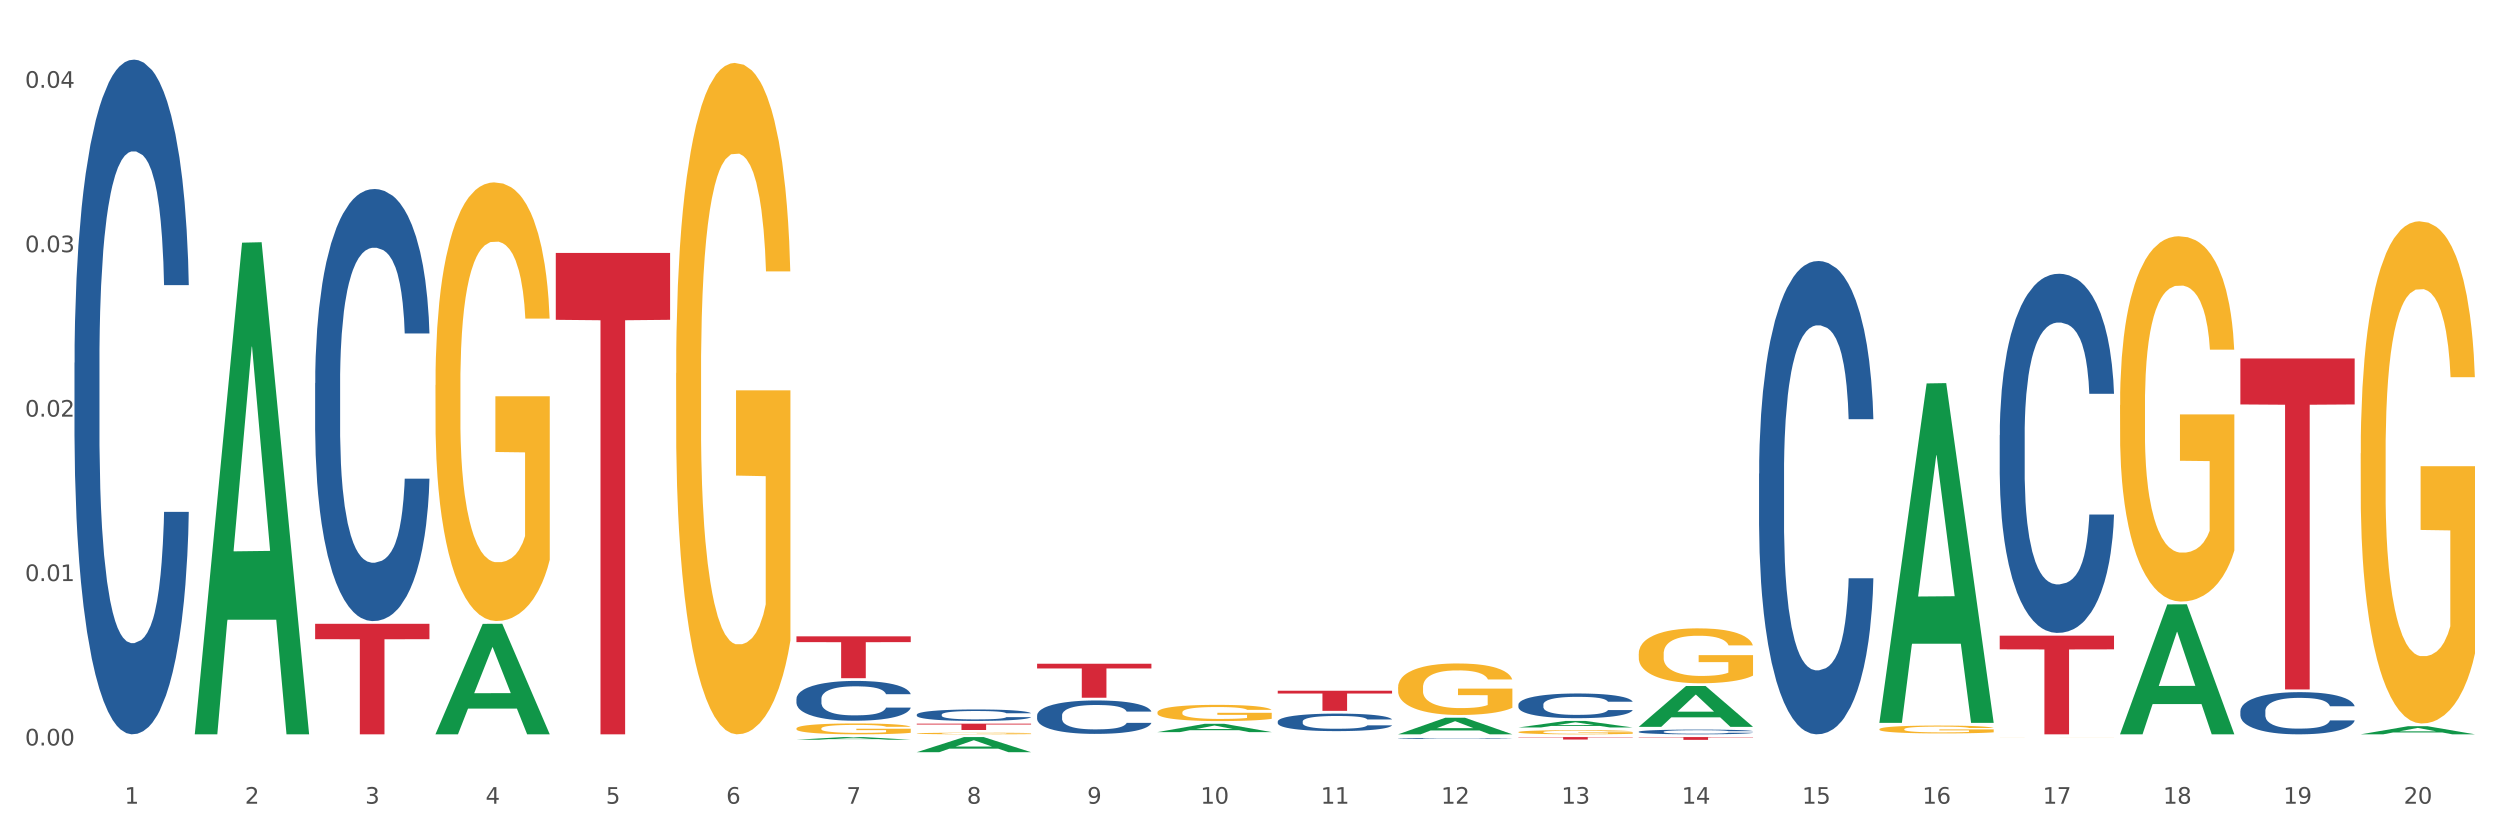
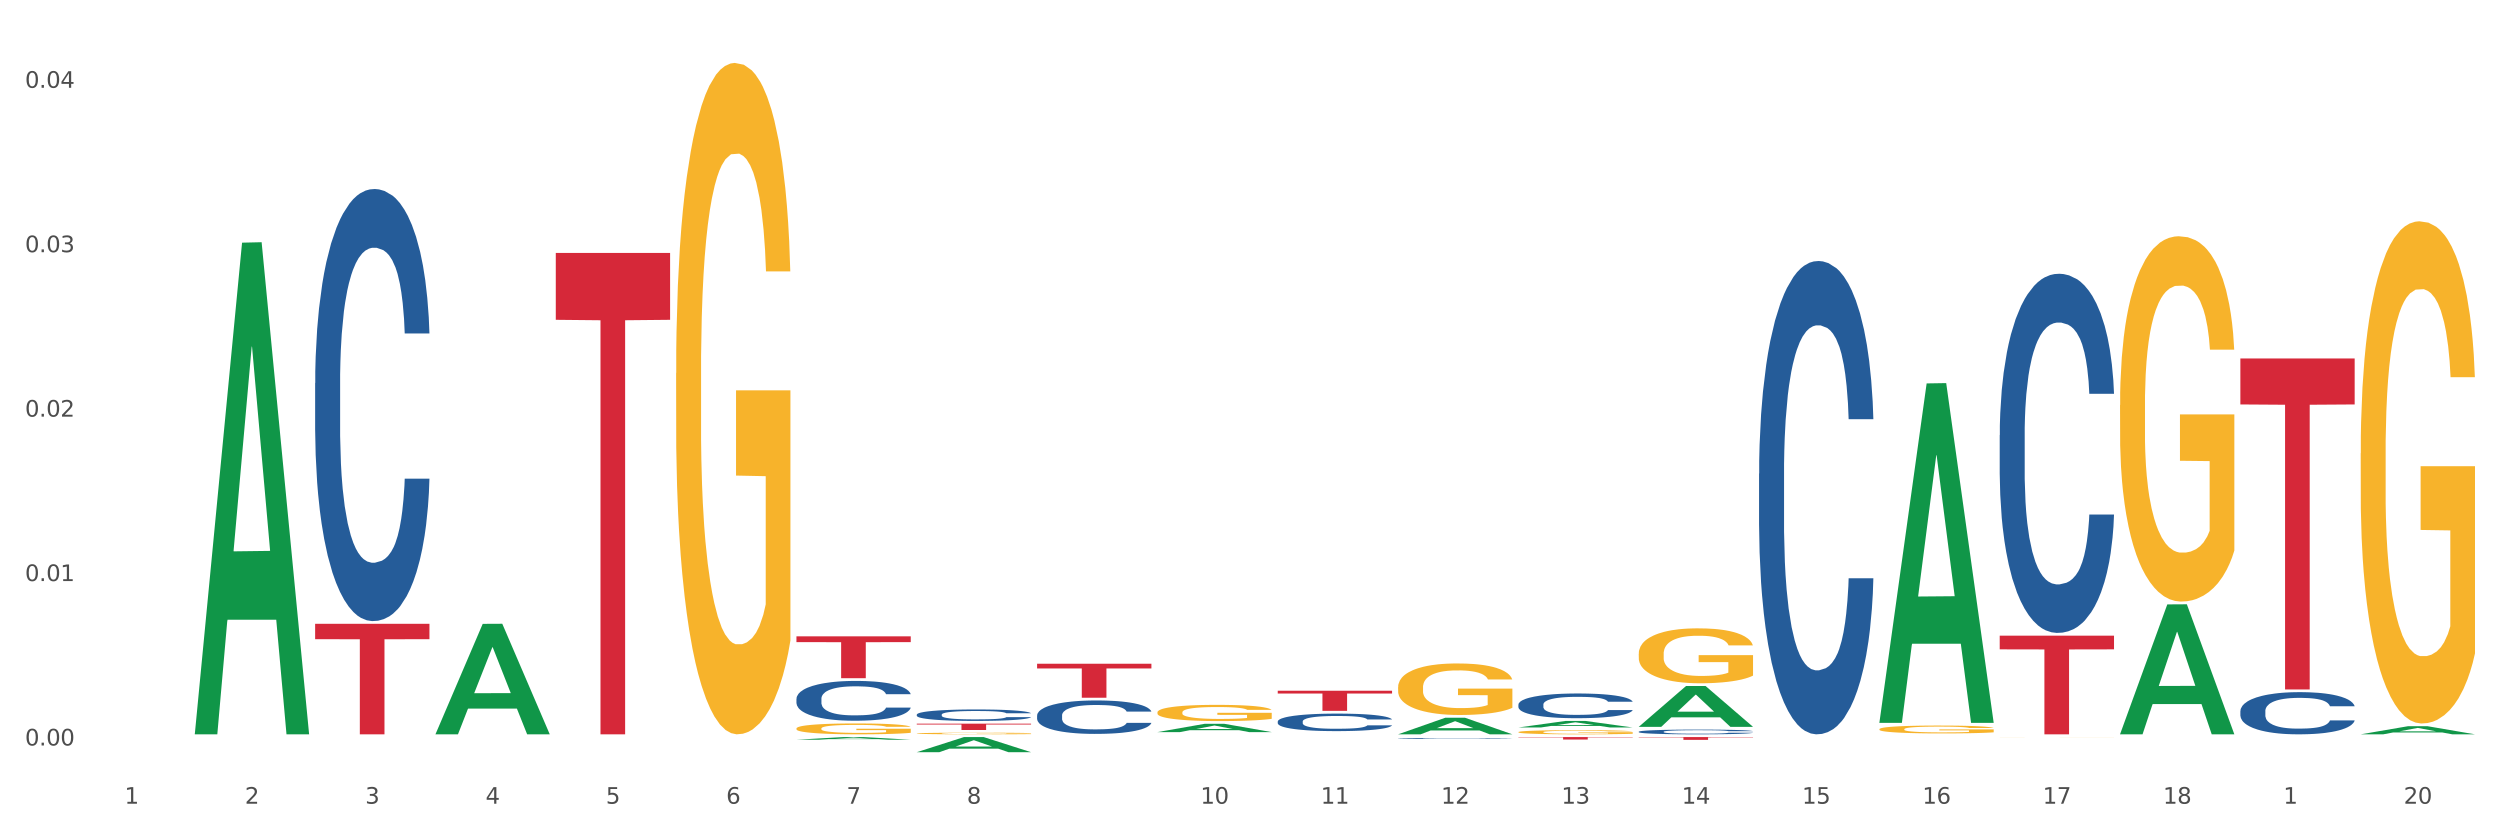
<svg xmlns="http://www.w3.org/2000/svg" xmlns:xlink="http://www.w3.org/1999/xlink" width="1080pt" height="360pt" viewBox="0 0 1080 360" version="1.1">
  <rect x="0" y="0" width="1080" height="360" fill="#333333" stroke="none" />
  <defs>
    <style type="text/css">*{stroke-linejoin: round; stroke-linecap: butt}</style>
  </defs>
  <g id="figure_1">
    <g id="patch_1">
      <path d="M 0 360  L 1080 360  L 1080 0  L 0 0  z " style="fill: #ffffff; stroke: #ffffff; stroke-linejoin: miter" />
    </g>
    <g id="axes_1">
      <g id="matplotlib.axis_1">
        <g id="xtick_1">
          <g id="text_1">
            <g style="fill: #4d4d4d" transform="translate(53.812 347.204) scale(0.096 -0.096)">
              <defs>
                <path id="DejaVuSans-31" d="M 794 531  L 1825 531  L 1825 4091  L 703 3866  L 703 4441  L 1819 4666  L 2450 4666  L 2450 531  L 3481 531  L 3481 0  L 794 0  L 794 531  z " transform="scale(0.016)" />
              </defs>
              <use xlink:href="#DejaVuSans-31" />
            </g>
          </g>
        </g>
        <g id="xtick_2">
          <g id="text_2">
            <g style="fill: #4d4d4d" transform="translate(105.793 347.204) scale(0.096 -0.096)">
              <defs>
                <path id="DejaVuSans-32" d="M 1228 531  L 3431 531  L 3431 0  L 469 0  L 469 531  Q 828 903 1448 1529  Q 2069 2156 2228 2338  Q 2531 2678 2651 2914  Q 2772 3150 2772 3378  Q 2772 3750 2511 3984  Q 2250 4219 1831 4219  Q 1534 4219 1204 4116  Q 875 4013 500 3803  L 500 4441  Q 881 4594 1212 4672  Q 1544 4750 1819 4750  Q 2544 4750 2975 4387  Q 3406 4025 3406 3419  Q 3406 3131 3298 2873  Q 3191 2616 2906 2266  Q 2828 2175 2409 1742  Q 1991 1309 1228 531  z " transform="scale(0.016)" />
              </defs>
              <use xlink:href="#DejaVuSans-32" />
            </g>
          </g>
        </g>
        <g id="xtick_3">
          <g id="text_3">
            <g style="fill: #4d4d4d" transform="translate(157.774 347.204) scale(0.096 -0.096)">
              <defs>
                <path id="DejaVuSans-33" d="M 2597 2516  Q 3050 2419 3304 2112  Q 3559 1806 3559 1356  Q 3559 666 3084 287  Q 2609 -91 1734 -91  Q 1441 -91 1130 -33  Q 819 25 488 141  L 488 750  Q 750 597 1062 519  Q 1375 441 1716 441  Q 2309 441 2620 675  Q 2931 909 2931 1356  Q 2931 1769 2642 2001  Q 2353 2234 1838 2234  L 1294 2234  L 1294 2753  L 1863 2753  Q 2328 2753 2575 2939  Q 2822 3125 2822 3475  Q 2822 3834 2567 4026  Q 2313 4219 1838 4219  Q 1578 4219 1281 4162  Q 984 4106 628 3988  L 628 4550  Q 988 4650 1302 4700  Q 1616 4750 1894 4750  Q 2613 4750 3031 4423  Q 3450 4097 3450 3541  Q 3450 3153 3228 2886  Q 3006 2619 2597 2516  z " transform="scale(0.016)" />
              </defs>
              <use xlink:href="#DejaVuSans-33" />
            </g>
          </g>
        </g>
        <g id="xtick_4">
          <g id="text_4">
            <g style="fill: #4d4d4d" transform="translate(209.756 347.204) scale(0.096 -0.096)">
              <defs>
                <path id="DejaVuSans-34" d="M 2419 4116  L 825 1625  L 2419 1625  L 2419 4116  z M 2253 4666  L 3047 4666  L 3047 1625  L 3713 1625  L 3713 1100  L 3047 1100  L 3047 0  L 2419 0  L 2419 1100  L 313 1100  L 313 1709  L 2253 4666  z " transform="scale(0.016)" />
              </defs>
              <use xlink:href="#DejaVuSans-34" />
            </g>
          </g>
        </g>
        <g id="xtick_5">
          <g id="text_5">
            <g style="fill: #4d4d4d" transform="translate(261.737 347.204) scale(0.096 -0.096)">
              <defs>
                <path id="DejaVuSans-35" d="M 691 4666  L 3169 4666  L 3169 4134  L 1269 4134  L 1269 2991  Q 1406 3038 1543 3061  Q 1681 3084 1819 3084  Q 2600 3084 3056 2656  Q 3513 2228 3513 1497  Q 3513 744 3044 326  Q 2575 -91 1722 -91  Q 1428 -91 1123 -41  Q 819 9 494 109  L 494 744  Q 775 591 1075 516  Q 1375 441 1709 441  Q 2250 441 2565 725  Q 2881 1009 2881 1497  Q 2881 1984 2565 2268  Q 2250 2553 1709 2553  Q 1456 2553 1204 2497  Q 953 2441 691 2322  L 691 4666  z " transform="scale(0.016)" />
              </defs>
              <use xlink:href="#DejaVuSans-35" />
            </g>
          </g>
        </g>
        <g id="xtick_6">
          <g id="text_6">
            <g style="fill: #4d4d4d" transform="translate(313.718 347.204) scale(0.096 -0.096)">
              <defs>
                <path id="DejaVuSans-36" d="M 2113 2584  Q 1688 2584 1439 2293  Q 1191 2003 1191 1497  Q 1191 994 1439 701  Q 1688 409 2113 409  Q 2538 409 2786 701  Q 3034 994 3034 1497  Q 3034 2003 2786 2293  Q 2538 2584 2113 2584  z M 3366 4563  L 3366 3988  Q 3128 4100 2886 4159  Q 2644 4219 2406 4219  Q 1781 4219 1451 3797  Q 1122 3375 1075 2522  Q 1259 2794 1537 2939  Q 1816 3084 2150 3084  Q 2853 3084 3261 2657  Q 3669 2231 3669 1497  Q 3669 778 3244 343  Q 2819 -91 2113 -91  Q 1303 -91 875 529  Q 447 1150 447 2328  Q 447 3434 972 4092  Q 1497 4750 2381 4750  Q 2619 4750 2861 4703  Q 3103 4656 3366 4563  z " transform="scale(0.016)" />
              </defs>
              <use xlink:href="#DejaVuSans-36" />
            </g>
          </g>
        </g>
        <g id="xtick_7">
          <g id="text_7">
            <g style="fill: #4d4d4d" transform="translate(365.699 347.204) scale(0.096 -0.096)">
              <defs>
                <path id="DejaVuSans-37" d="M 525 4666  L 3525 4666  L 3525 4397  L 1831 0  L 1172 0  L 2766 4134  L 525 4134  L 525 4666  z " transform="scale(0.016)" />
              </defs>
              <use xlink:href="#DejaVuSans-37" />
            </g>
          </g>
        </g>
        <g id="xtick_8">
          <g id="text_8">
            <g style="fill: #4d4d4d" transform="translate(417.68 347.204) scale(0.096 -0.096)">
              <defs>
                <path id="DejaVuSans-38" d="M 2034 2216  Q 1584 2216 1326 1975  Q 1069 1734 1069 1313  Q 1069 891 1326 650  Q 1584 409 2034 409  Q 2484 409 2743 651  Q 3003 894 3003 1313  Q 3003 1734 2745 1975  Q 2488 2216 2034 2216  z M 1403 2484  Q 997 2584 770 2862  Q 544 3141 544 3541  Q 544 4100 942 4425  Q 1341 4750 2034 4750  Q 2731 4750 3128 4425  Q 3525 4100 3525 3541  Q 3525 3141 3298 2862  Q 3072 2584 2669 2484  Q 3125 2378 3379 2068  Q 3634 1759 3634 1313  Q 3634 634 3220 271  Q 2806 -91 2034 -91  Q 1263 -91 848 271  Q 434 634 434 1313  Q 434 1759 690 2068  Q 947 2378 1403 2484  z M 1172 3481  Q 1172 3119 1398 2916  Q 1625 2713 2034 2713  Q 2441 2713 2670 2916  Q 2900 3119 2900 3481  Q 2900 3844 2670 4047  Q 2441 4250 2034 4250  Q 1625 4250 1398 4047  Q 1172 3844 1172 3481  z " transform="scale(0.016)" />
              </defs>
              <use xlink:href="#DejaVuSans-38" />
            </g>
          </g>
        </g>
        <g id="xtick_9">
          <g id="text_9">
            <g style="fill: #4d4d4d" transform="translate(469.662 347.204) scale(0.096 -0.096)">
              <defs>
-                 <path id="DejaVuSans-39" d="M 703 97  L 703 672  Q 941 559 1184 500  Q 1428 441 1663 441  Q 2288 441 2617 861  Q 2947 1281 2994 2138  Q 2813 1869 2534 1725  Q 2256 1581 1919 1581  Q 1219 1581 811 2004  Q 403 2428 403 3163  Q 403 3881 828 4315  Q 1253 4750 1959 4750  Q 2769 4750 3195 4129  Q 3622 3509 3622 2328  Q 3622 1225 3098 567  Q 2575 -91 1691 -91  Q 1453 -91 1209 -44  Q 966 3 703 97  z M 1959 2075  Q 2384 2075 2632 2365  Q 2881 2656 2881 3163  Q 2881 3666 2632 3958  Q 2384 4250 1959 4250  Q 1534 4250 1286 3958  Q 1038 3666 1038 3163  Q 1038 2656 1286 2365  Q 1534 2075 1959 2075  z " transform="scale(0.016)" />
-               </defs>
+                 </defs>
              <use xlink:href="#DejaVuSans-39" />
            </g>
          </g>
        </g>
        <g id="xtick_10">
          <g id="text_10">
            <g style="fill: #4d4d4d" transform="translate(518.589 347.204) scale(0.096 -0.096)">
              <defs>
                <path id="DejaVuSans-30" d="M 2034 4250  Q 1547 4250 1301 3770  Q 1056 3291 1056 2328  Q 1056 1369 1301 889  Q 1547 409 2034 409  Q 2525 409 2770 889  Q 3016 1369 3016 2328  Q 3016 3291 2770 3770  Q 2525 4250 2034 4250  z M 2034 4750  Q 2819 4750 3233 4129  Q 3647 3509 3647 2328  Q 3647 1150 3233 529  Q 2819 -91 2034 -91  Q 1250 -91 836 529  Q 422 1150 422 2328  Q 422 3509 836 4129  Q 1250 4750 2034 4750  z " transform="scale(0.016)" />
              </defs>
              <use xlink:href="#DejaVuSans-31" />
              <use xlink:href="#DejaVuSans-30" transform="translate(63.623 0)" />
            </g>
          </g>
        </g>
        <g id="xtick_11">
          <g id="text_11">
            <g style="fill: #4d4d4d" transform="translate(570.57 347.204) scale(0.096 -0.096)">
              <use xlink:href="#DejaVuSans-31" />
              <use xlink:href="#DejaVuSans-31" transform="translate(63.623 0)" />
            </g>
          </g>
        </g>
        <g id="xtick_12">
          <g id="text_12">
            <g style="fill: #4d4d4d" transform="translate(622.551 347.204) scale(0.096 -0.096)">
              <use xlink:href="#DejaVuSans-31" />
              <use xlink:href="#DejaVuSans-32" transform="translate(63.623 0)" />
            </g>
          </g>
        </g>
        <g id="xtick_13">
          <g id="text_13">
            <g style="fill: #4d4d4d" transform="translate(674.533 347.204) scale(0.096 -0.096)">
              <use xlink:href="#DejaVuSans-31" />
              <use xlink:href="#DejaVuSans-33" transform="translate(63.623 0)" />
            </g>
          </g>
        </g>
        <g id="xtick_14">
          <g id="text_14">
            <g style="fill: #4d4d4d" transform="translate(726.514 347.204) scale(0.096 -0.096)">
              <use xlink:href="#DejaVuSans-31" />
              <use xlink:href="#DejaVuSans-34" transform="translate(63.623 0)" />
            </g>
          </g>
        </g>
        <g id="xtick_15">
          <g id="text_15">
            <g style="fill: #4d4d4d" transform="translate(778.495 347.204) scale(0.096 -0.096)">
              <use xlink:href="#DejaVuSans-31" />
              <use xlink:href="#DejaVuSans-35" transform="translate(63.623 0)" />
            </g>
          </g>
        </g>
        <g id="xtick_16">
          <g id="text_16">
            <g style="fill: #4d4d4d" transform="translate(830.476 347.204) scale(0.096 -0.096)">
              <use xlink:href="#DejaVuSans-31" />
              <use xlink:href="#DejaVuSans-36" transform="translate(63.623 0)" />
            </g>
          </g>
        </g>
        <g id="xtick_17">
          <g id="text_17">
            <g style="fill: #4d4d4d" transform="translate(882.457 347.204) scale(0.096 -0.096)">
              <use xlink:href="#DejaVuSans-31" />
              <use xlink:href="#DejaVuSans-37" transform="translate(63.623 0)" />
            </g>
          </g>
        </g>
        <g id="xtick_18">
          <g id="text_18">
            <g style="fill: #4d4d4d" transform="translate(934.439 347.204) scale(0.096 -0.096)">
              <use xlink:href="#DejaVuSans-31" />
              <use xlink:href="#DejaVuSans-38" transform="translate(63.623 0)" />
            </g>
          </g>
        </g>
        <g id="xtick_19">
          <g id="text_19">
            <g style="fill: #4d4d4d" transform="translate(986.42 347.204) scale(0.096 -0.096)">
              <use xlink:href="#DejaVuSans-31" />
              <use xlink:href="#DejaVuSans-39" transform="translate(63.623 0)" />
            </g>
          </g>
        </g>
        <g id="xtick_20">
          <g id="text_20">
            <g style="fill: #4d4d4d" transform="translate(1038.401 347.204) scale(0.096 -0.096)">
              <use xlink:href="#DejaVuSans-32" />
              <use xlink:href="#DejaVuSans-30" transform="translate(63.623 0)" />
            </g>
          </g>
        </g>
        <g id="xtick_21" />
        <g id="xtick_22" />
        <g id="xtick_23" />
        <g id="xtick_24" />
        <g id="xtick_25" />
        <g id="xtick_26" />
        <g id="xtick_27" />
        <g id="xtick_28" />
        <g id="xtick_29" />
        <g id="xtick_30" />
        <g id="xtick_31" />
        <g id="xtick_32" />
        <g id="xtick_33" />
        <g id="xtick_34" />
        <g id="xtick_35" />
        <g id="xtick_36" />
        <g id="xtick_37" />
        <g id="xtick_38" />
        <g id="xtick_39" />
      </g>
      <g id="matplotlib.axis_2">
        <g id="ytick_1">
          <g id="text_21">
            <g style="fill: #4d4d4d" transform="translate(10.8 322.049) scale(0.096 -0.096)">
              <defs>
                <path id="DejaVuSans-2e" d="M 684 794  L 1344 794  L 1344 0  L 684 0  L 684 794  z " transform="scale(0.016)" />
              </defs>
              <use xlink:href="#DejaVuSans-30" />
              <use xlink:href="#DejaVuSans-2e" transform="translate(63.623 0)" />
              <use xlink:href="#DejaVuSans-30" transform="translate(95.41 0)" />
              <use xlink:href="#DejaVuSans-30" transform="translate(159.033 0)" />
            </g>
          </g>
        </g>
        <g id="ytick_2">
          <g id="text_22">
            <g style="fill: #4d4d4d" transform="translate(10.8 251.018) scale(0.096 -0.096)">
              <use xlink:href="#DejaVuSans-30" />
              <use xlink:href="#DejaVuSans-2e" transform="translate(63.623 0)" />
              <use xlink:href="#DejaVuSans-30" transform="translate(95.41 0)" />
              <use xlink:href="#DejaVuSans-31" transform="translate(159.033 0)" />
            </g>
          </g>
        </g>
        <g id="ytick_3">
          <g id="text_23">
            <g style="fill: #4d4d4d" transform="translate(10.8 179.987) scale(0.096 -0.096)">
              <use xlink:href="#DejaVuSans-30" />
              <use xlink:href="#DejaVuSans-2e" transform="translate(63.623 0)" />
              <use xlink:href="#DejaVuSans-30" transform="translate(95.41 0)" />
              <use xlink:href="#DejaVuSans-32" transform="translate(159.033 0)" />
            </g>
          </g>
        </g>
        <g id="ytick_4">
          <g id="text_24">
            <g style="fill: #4d4d4d" transform="translate(10.8 108.956) scale(0.096 -0.096)">
              <use xlink:href="#DejaVuSans-30" />
              <use xlink:href="#DejaVuSans-2e" transform="translate(63.623 0)" />
              <use xlink:href="#DejaVuSans-30" transform="translate(95.41 0)" />
              <use xlink:href="#DejaVuSans-33" transform="translate(159.033 0)" />
            </g>
          </g>
        </g>
        <g id="ytick_5">
          <g id="text_25">
            <g style="fill: #4d4d4d" transform="translate(10.8 37.925) scale(0.096 -0.096)">
              <use xlink:href="#DejaVuSans-30" />
              <use xlink:href="#DejaVuSans-2e" transform="translate(63.623 0)" />
              <use xlink:href="#DejaVuSans-30" transform="translate(95.41 0)" />
              <use xlink:href="#DejaVuSans-34" transform="translate(159.033 0)" />
            </g>
          </g>
        </g>
        <g id="ytick_6" />
        <g id="ytick_7" />
        <g id="ytick_8" />
        <g id="ytick_9" />
      </g>
      <g id="PolyCollection_1">
        <path d="M 84.156 316.832  L 84.207 316.632  L 104.571 104.832  L 113.022 104.633  L 133.538 317.231  L 123.764 317.231  L 119.335 267.725  L 98.309 267.725  L 98.156 268.523  L 93.88 317.231  L 84.156 317.231  L 84.156 316.832  L 100.956 238.18  L 116.687 237.981  L 108.898 149.947  L 108.796 149.548  L 108.695 150.147  L 100.905 237.981  L 100.956 238.18  L 84.156 316.832  z " clip-path="url(#pc67bc60930)" style="fill: #109648" />
        <path d="M 448.025 309.088  L 448.083 309.075  L 448.083 308.705  L 448.258 308.204  L 448.9 307.28  L 449.717 306.581  L 451.118 305.763  L 451.877 305.42  L 452.869 305.037  L 454.912 304.417  L 457.247 303.889  L 458.882 303.599  L 460.107 303.414  L 462.851 303.084  L 464.427 302.939  L 466.061 302.82  L 467.462 302.741  L 469.797 302.649  L 471.665 302.609  L 473.825 302.596  L 475.634 302.609  L 478.027 302.662  L 481.53 302.82  L 482.872 302.912  L 484.682 303.071  L 486.55 303.282  L 488.067 303.493  L 489.818 303.797  L 491.628 304.192  L 493.379 304.694  L 494.605 305.156  L 495.597 305.644  L 496.473 306.238  L 497.115 306.884  L 497.407 307.425  L 486.725 307.425  L 486.433 306.937  L 485.849 306.409  L 485.266 306.053  L 484.623 305.763  L 483.631 305.433  L 482.756 305.222  L 481.296 304.971  L 479.954 304.813  L 478.845 304.72  L 477.502 304.641  L 474.642 304.562  L 472.599 304.562  L 471.315 304.588  L 469.739 304.654  L 468.396 304.747  L 466.82 304.905  L 465.594 305.076  L 464.369 305.301  L 463.668 305.459  L 462.617 305.749  L 461.917 305.987  L 460.983 306.396  L 460.458 306.686  L 459.524 307.438  L 459.115 307.993  L 458.94 308.375  L 458.823 308.798  L 458.823 310.856  L 459.174 311.78  L 459.465 312.176  L 459.932 312.624  L 460.808 313.205  L 462.092 313.772  L 463.435 314.181  L 464.544 314.432  L 465.594 314.617  L 466.645 314.762  L 467.929 314.894  L 468.98 314.973  L 470.556 315.052  L 472.424 315.092  L 473.883 315.092  L 476.86 315.026  L 478.203 314.96  L 479.487 314.867  L 480.888 314.722  L 481.997 314.564  L 482.639 314.445  L 483.69 314.194  L 484.507 313.93  L 485.207 313.627  L 485.674 313.363  L 486.199 312.967  L 486.608 312.519  L 486.725 312.281  L 497.407 312.281  L 497.173 312.756  L 496.765 313.218  L 495.947 313.838  L 495.305 314.194  L 494.313 314.63  L 493.262 314.999  L 491.803 315.408  L 490.461 315.712  L 489.06 315.976  L 487.542 316.213  L 484.799 316.543  L 483.806 316.635  L 481.705 316.794  L 480.07 316.886  L 477.677 316.979  L 475.226 317.031  L 472.657 317.045  L 470.381 317.018  L 467.871 316.939  L 466.295 316.86  L 464.544 316.741  L 462.501 316.556  L 460.574 316.332  L 458.765 316.068  L 457.072 315.765  L 455.496 315.422  L 453.453 314.854  L 451.936 314.3  L 450.826 313.785  L 450.068 313.35  L 449.309 312.796  L 448.9 312.413  L 448.258 311.489  L 448.025 310.632  L 448.025 309.088  z " clip-path="url(#pc67bc60930)" style="fill: #255c99" />
-         <path d="M 396.043 308.712  L 396.102 308.708  L 396.102 308.581  L 396.277 308.409  L 396.919 308.091  L 397.736 307.851  L 399.137 307.57  L 399.896 307.453  L 400.888 307.321  L 402.931 307.108  L 405.266 306.927  L 406.9 306.827  L 408.126 306.764  L 410.87 306.651  L 412.446 306.601  L 414.08 306.56  L 415.481 306.533  L 417.816 306.501  L 419.684 306.488  L 421.844 306.483  L 423.653 306.488  L 426.046 306.506  L 429.549 306.56  L 430.891 306.592  L 432.701 306.646  L 434.568 306.719  L 436.086 306.791  L 437.837 306.895  L 439.647 307.031  L 441.398 307.203  L 442.624 307.362  L 443.616 307.53  L 444.492 307.733  L 445.134 307.955  L 445.426 308.141  L 434.744 308.141  L 434.452 307.974  L 433.868 307.792  L 433.284 307.67  L 432.642 307.57  L 431.65 307.457  L 430.774 307.385  L 429.315 307.299  L 427.973 307.244  L 426.863 307.212  L 425.521 307.185  L 422.661 307.158  L 420.618 307.158  L 419.334 307.167  L 417.758 307.19  L 416.415 307.221  L 414.839 307.276  L 413.613 307.335  L 412.387 307.412  L 411.687 307.466  L 410.636 307.566  L 409.936 307.647  L 409.002 307.788  L 408.477 307.887  L 407.543 308.146  L 407.134 308.336  L 406.959 308.467  L 406.842 308.612  L 406.842 309.319  L 407.192 309.636  L 407.484 309.772  L 407.951 309.926  L 408.827 310.126  L 410.111 310.32  L 411.453 310.461  L 412.563 310.547  L 413.613 310.61  L 414.664 310.66  L 415.948 310.706  L 416.999 310.733  L 418.575 310.76  L 420.443 310.774  L 421.902 310.774  L 424.879 310.751  L 426.221 310.728  L 427.506 310.697  L 428.906 310.647  L 430.016 310.592  L 430.658 310.552  L 431.708 310.465  L 432.526 310.375  L 433.226 310.271  L 433.693 310.18  L 434.218 310.044  L 434.627 309.89  L 434.744 309.809  L 445.426 309.809  L 445.192 309.972  L 444.783 310.13  L 443.966 310.343  L 443.324 310.465  L 442.332 310.615  L 441.281 310.742  L 439.822 310.882  L 438.479 310.986  L 437.078 311.077  L 435.561 311.159  L 432.817 311.272  L 431.825 311.304  L 429.724 311.358  L 428.089 311.39  L 425.696 311.421  L 423.244 311.44  L 420.676 311.444  L 418.4 311.435  L 415.89 311.408  L 414.314 311.381  L 412.563 311.34  L 410.52 311.276  L 408.593 311.199  L 406.784 311.109  L 405.091 311.005  L 403.515 310.887  L 401.472 310.692  L 399.954 310.502  L 398.845 310.325  L 398.086 310.175  L 397.328 309.985  L 396.919 309.854  L 396.277 309.537  L 396.043 309.242  L 396.043 308.712  z " clip-path="url(#pc67bc60930)" style="fill: #255c99" />
+         <path d="M 396.043 308.712  L 396.102 308.708  L 396.102 308.581  L 396.277 308.409  L 396.919 308.091  L 397.736 307.851  L 399.137 307.57  L 399.896 307.453  L 400.888 307.321  L 402.931 307.108  L 405.266 306.927  L 406.9 306.827  L 408.126 306.764  L 410.87 306.651  L 412.446 306.601  L 414.08 306.56  L 415.481 306.533  L 417.816 306.501  L 419.684 306.488  L 421.844 306.483  L 423.653 306.488  L 426.046 306.506  L 429.549 306.56  L 430.891 306.592  L 432.701 306.646  L 434.568 306.719  L 436.086 306.791  L 437.837 306.895  L 439.647 307.031  L 441.398 307.203  L 442.624 307.362  L 443.616 307.53  L 444.492 307.733  L 445.134 307.955  L 445.426 308.141  L 434.744 308.141  L 434.452 307.974  L 433.868 307.792  L 433.284 307.67  L 432.642 307.57  L 431.65 307.457  L 430.774 307.385  L 429.315 307.299  L 427.973 307.244  L 426.863 307.212  L 425.521 307.185  L 422.661 307.158  L 420.618 307.158  L 419.334 307.167  L 417.758 307.19  L 416.415 307.221  L 414.839 307.276  L 413.613 307.335  L 412.387 307.412  L 411.687 307.466  L 410.636 307.566  L 409.936 307.647  L 409.002 307.788  L 408.477 307.887  L 407.543 308.146  L 407.134 308.336  L 406.959 308.467  L 406.842 308.612  L 406.842 309.319  L 407.192 309.636  L 407.484 309.772  L 407.951 309.926  L 408.827 310.126  L 410.111 310.32  L 411.453 310.461  L 412.563 310.547  L 413.613 310.61  L 414.664 310.66  L 415.948 310.706  L 416.999 310.733  L 418.575 310.76  L 420.443 310.774  L 421.902 310.774  L 424.879 310.751  L 426.221 310.728  L 427.506 310.697  L 428.906 310.647  L 430.016 310.592  L 430.658 310.552  L 431.708 310.465  L 432.526 310.375  L 433.226 310.271  L 433.693 310.18  L 434.218 310.044  L 434.627 309.89  L 434.744 309.809  L 445.426 309.809  L 445.192 309.972  L 444.783 310.13  L 443.966 310.343  L 443.324 310.465  L 442.332 310.615  L 441.281 310.742  L 439.822 310.882  L 438.479 310.986  L 437.078 311.077  L 435.561 311.159  L 432.817 311.272  L 431.825 311.304  L 429.724 311.358  L 428.089 311.39  L 425.696 311.421  L 423.244 311.44  L 420.676 311.444  L 418.4 311.435  L 415.89 311.408  L 414.314 311.381  L 412.563 311.34  L 410.52 311.276  L 406.784 311.109  L 405.091 311.005  L 403.515 310.887  L 401.472 310.692  L 399.954 310.502  L 398.845 310.325  L 398.086 310.175  L 397.328 309.985  L 396.919 309.854  L 396.277 309.537  L 396.043 309.242  L 396.043 308.712  z " clip-path="url(#pc67bc60930)" style="fill: #255c99" />
        <path d="M 344.062 301.886  L 344.121 301.87  L 344.121 301.43  L 344.296 300.833  L 344.938 299.734  L 345.755 298.901  L 347.156 297.927  L 347.915 297.518  L 348.907 297.063  L 350.95 296.324  L 353.285 295.696  L 354.919 295.35  L 356.145 295.131  L 358.889 294.738  L 360.465 294.565  L 362.099 294.424  L 363.5 294.329  L 365.835 294.219  L 367.703 294.172  L 369.862 294.156  L 371.672 294.172  L 374.065 294.235  L 377.567 294.424  L 378.91 294.534  L 380.719 294.722  L 382.587 294.973  L 384.105 295.225  L 385.856 295.586  L 387.666 296.057  L 389.417 296.654  L 390.643 297.204  L 391.635 297.786  L 392.51 298.493  L 393.153 299.262  L 393.444 299.906  L 382.762 299.906  L 382.471 299.325  L 381.887 298.697  L 381.303 298.273  L 380.661 297.927  L 379.669 297.534  L 378.793 297.283  L 377.334 296.984  L 375.991 296.796  L 374.882 296.686  L 373.54 296.592  L 370.68 296.497  L 368.637 296.497  L 367.352 296.529  L 365.776 296.607  L 364.434 296.717  L 362.858 296.906  L 361.632 297.11  L 360.406 297.377  L 359.706 297.566  L 358.655 297.911  L 357.955 298.194  L 357.021 298.681  L 356.495 299.027  L 355.561 299.922  L 355.153 300.582  L 354.978 301.038  L 354.861 301.54  L 354.861 303.991  L 355.211 305.091  L 355.503 305.562  L 355.97 306.096  L 356.846 306.787  L 358.13 307.463  L 359.472 307.95  L 360.581 308.249  L 361.632 308.468  L 362.683 308.641  L 363.967 308.798  L 365.018 308.893  L 366.594 308.987  L 368.461 309.034  L 369.921 309.034  L 372.898 308.955  L 374.24 308.877  L 375.524 308.767  L 376.925 308.594  L 378.034 308.406  L 378.676 308.264  L 379.727 307.966  L 380.544 307.652  L 381.245 307.29  L 381.712 306.976  L 382.237 306.505  L 382.646 305.971  L 382.762 305.688  L 393.444 305.688  L 393.211 306.253  L 392.802 306.803  L 391.985 307.542  L 391.343 307.966  L 390.351 308.484  L 389.3 308.924  L 387.841 309.411  L 386.498 309.772  L 385.097 310.087  L 383.58 310.369  L 380.836 310.762  L 379.844 310.872  L 377.742 311.061  L 376.108 311.171  L 373.715 311.281  L 371.263 311.343  L 368.695 311.359  L 366.418 311.328  L 363.908 311.233  L 362.332 311.139  L 360.581 310.998  L 358.538 310.778  L 356.612 310.511  L 354.803 310.197  L 353.11 309.835  L 351.534 309.427  L 349.491 308.751  L 347.973 308.091  L 346.864 307.479  L 346.105 306.96  L 345.346 306.3  L 344.938 305.845  L 344.296 304.745  L 344.062 303.724  L 344.062 301.886  z " clip-path="url(#pc67bc60930)" style="fill: #255c99" />
        <path d="M 136.137 165.524  L 136.196 165.354  L 136.196 160.581  L 136.371 154.103  L 137.013 142.17  L 137.83 133.135  L 139.231 122.565  L 139.99 118.133  L 140.982 113.189  L 143.025 105.177  L 145.36 98.358  L 146.994 94.608  L 148.22 92.221  L 150.964 87.96  L 152.54 86.084  L 154.174 84.55  L 155.575 83.527  L 157.91 82.334  L 159.778 81.823  L 161.938 81.652  L 163.747 81.823  L 166.14 82.504  L 169.643 84.55  L 170.985 85.743  L 172.795 87.789  L 174.662 90.517  L 176.18 93.244  L 177.931 97.165  L 179.741 102.279  L 181.492 108.757  L 182.718 114.724  L 183.71 121.031  L 184.586 128.702  L 185.228 137.055  L 185.52 144.045  L 174.838 144.045  L 174.546 137.737  L 173.962 130.918  L 173.378 126.316  L 172.736 122.565  L 171.744 118.304  L 170.868 115.576  L 169.409 112.337  L 168.067 110.291  L 166.957 109.098  L 165.615 108.075  L 162.755 107.052  L 160.712 107.052  L 159.428 107.393  L 157.852 108.246  L 156.509 109.439  L 154.933 111.485  L 153.707 113.701  L 152.481 116.599  L 151.781 118.644  L 150.73 122.395  L 150.03 125.463  L 149.096 130.748  L 148.57 134.498  L 147.637 144.215  L 147.228 151.375  L 147.053 156.319  L 146.936 161.774  L 146.936 188.368  L 147.286 200.301  L 147.578 205.415  L 148.045 211.211  L 148.921 218.712  L 150.205 226.042  L 151.547 231.326  L 152.656 234.565  L 153.707 236.952  L 154.758 238.827  L 156.042 240.532  L 157.093 241.555  L 158.669 242.578  L 160.537 243.089  L 161.996 243.089  L 164.973 242.237  L 166.315 241.384  L 167.6 240.191  L 169 238.316  L 170.11 236.27  L 170.752 234.736  L 171.802 231.497  L 172.619 228.087  L 173.32 224.167  L 173.787 220.757  L 174.312 215.643  L 174.721 209.847  L 174.838 206.778  L 185.52 206.778  L 185.286 212.915  L 184.877 218.882  L 184.06 226.894  L 183.418 231.497  L 182.426 237.122  L 181.375 241.896  L 179.916 247.18  L 178.573 251.101  L 177.172 254.511  L 175.655 257.579  L 172.911 261.841  L 171.919 263.034  L 169.818 265.08  L 168.183 266.273  L 165.79 267.466  L 163.338 268.148  L 160.77 268.319  L 158.494 267.978  L 155.984 266.955  L 154.408 265.932  L 152.656 264.398  L 150.613 262.011  L 148.687 259.113  L 146.878 255.704  L 145.185 251.783  L 143.609 247.351  L 141.566 240.021  L 140.048 232.861  L 138.939 226.212  L 138.18 220.587  L 137.422 213.427  L 137.013 208.483  L 136.371 196.55  L 136.137 185.469  L 136.137 165.524  z " clip-path="url(#pc67bc60930)" style="fill: #255c99" />
-         <path d="M 32.175 156.722  L 32.233 156.456  L 32.233 149.003  L 32.408 138.888  L 33.051 120.255  L 33.868 106.147  L 35.269 89.644  L 36.028 82.723  L 37.02 75.004  L 39.063 62.493  L 41.398 51.846  L 43.032 45.989  L 44.258 42.263  L 47.001 35.608  L 48.577 32.68  L 50.212 30.285  L 51.613 28.688  L 53.948 26.824  L 55.815 26.026  L 57.975 25.759  L 59.785 26.026  L 62.178 27.09  L 65.68 30.285  L 67.023 32.148  L 68.832 35.342  L 70.7 39.601  L 72.218 43.86  L 73.969 49.982  L 75.778 57.968  L 77.53 68.083  L 78.755 77.399  L 79.748 87.248  L 80.623 99.226  L 81.265 112.269  L 81.557 123.183  L 70.875 123.183  L 70.583 113.334  L 70 102.687  L 69.416 95.5  L 68.774 89.644  L 67.782 82.989  L 66.906 78.73  L 65.447 73.673  L 64.104 70.478  L 62.995 68.615  L 61.653 67.018  L 58.792 65.421  L 56.749 65.421  L 55.465 65.953  L 53.889 67.284  L 52.547 69.147  L 50.971 72.342  L 49.745 75.802  L 48.519 80.327  L 47.819 83.521  L 46.768 89.377  L 46.067 94.169  L 45.133 102.42  L 44.608 108.277  L 43.674 123.449  L 43.266 134.629  L 43.09 142.348  L 42.974 150.866  L 42.974 192.391  L 43.324 211.024  L 43.616 219.009  L 44.083 228.059  L 44.958 239.771  L 46.242 251.217  L 47.585 259.469  L 48.694 264.527  L 49.745 268.253  L 50.795 271.181  L 52.08 273.843  L 53.13 275.44  L 54.706 277.037  L 56.574 277.836  L 58.033 277.836  L 61.01 276.505  L 62.353 275.174  L 63.637 273.311  L 65.038 270.383  L 66.147 267.188  L 66.789 264.793  L 67.84 259.735  L 68.657 254.412  L 69.358 248.289  L 69.825 242.966  L 70.35 234.98  L 70.758 225.93  L 70.875 221.139  L 81.557 221.139  L 81.324 230.721  L 80.915 240.038  L 80.098 252.548  L 79.456 259.735  L 78.463 268.519  L 77.413 275.972  L 75.953 284.224  L 74.611 290.346  L 73.21 295.67  L 71.692 300.461  L 68.949 307.116  L 67.957 308.979  L 65.855 312.173  L 64.221 314.037  L 61.828 315.9  L 59.376 316.965  L 56.808 317.231  L 54.531 316.699  L 52.021 315.102  L 50.445 313.504  L 48.694 311.109  L 46.651 307.382  L 44.725 302.857  L 42.915 297.533  L 41.223 291.411  L 39.647 284.49  L 37.604 273.044  L 36.086 261.865  L 34.977 251.484  L 34.218 242.699  L 33.459 231.52  L 33.051 223.8  L 32.408 205.168  L 32.175 187.866  L 32.175 156.722  z " clip-path="url(#pc67bc60930)" style="fill: #255c99" />
-         <path d="M 188.119 166.355  L 188.177 166.182  L 188.177 159.951  L 188.294 154.586  L 188.877 141.606  L 189.751 130.876  L 190.392 125.165  L 191.034 120.492  L 191.792 115.819  L 192.725 110.974  L 194.415 103.878  L 195.465 100.243  L 196.747 96.436  L 199.079 90.898  L 200.77 87.783  L 202.519 85.187  L 205.376 82.071  L 207.242 80.687  L 209.224 79.649  L 211.614 78.956  L 213.422 78.783  L 217.386 79.302  L 220.768 80.86  L 222.4 82.071  L 224.499 84.148  L 225.607 85.533  L 227.414 88.302  L 229.28 91.936  L 230.563 95.051  L 232.487 100.936  L 233.944 106.82  L 235.285 114.089  L 235.985 119.108  L 236.51 123.78  L 236.976 129.145  L 237.442 137.626  L 226.948 137.626  L 226.54 131.568  L 225.899 125.857  L 224.966 120.319  L 224.149 116.858  L 222.75 112.531  L 221.468 109.762  L 220.127 107.685  L 218.494 105.955  L 217.212 105.089  L 215.404 104.397  L 211.848 104.57  L 209.457 105.955  L 207.825 107.685  L 206.775 109.243  L 205.843 110.974  L 204.793 113.396  L 203.569 117.031  L 202.694 120.319  L 201.82 124.473  L 201.12 128.626  L 200.479 133.472  L 199.954 138.664  L 199.546 144.029  L 199.196 150.606  L 198.905 161.509  L 198.905 185.219  L 199.021 190.584  L 199.313 197.68  L 199.662 203.045  L 200.246 209.448  L 200.77 213.775  L 201.761 220.005  L 202.869 225.197  L 203.744 228.486  L 204.618 231.255  L 206.134 235.062  L 207.825 238.177  L 209.282 240.081  L 211.265 241.812  L 212.606 242.504  L 213.772 242.85  L 216.628 242.85  L 218.669 242.331  L 220.943 241.119  L 222.692 239.562  L 224.149 237.658  L 225.782 234.543  L 226.831 231.601  L 226.831 195.43  L 214.005 195.257  L 214.005 171.201  L 237.501 171.201  L 237.501 241.812  L 236.51 245.446  L 235.402 248.734  L 234.236 251.676  L 232.487 255.311  L 230.388 258.772  L 228.522 261.195  L 226.54 263.272  L 224.208 265.176  L 221.176 266.906  L 219.31 267.599  L 216.978 268.118  L 214.238 268.291  L 211.848 267.945  L 209.516 267.079  L 207.067 265.522  L 204.676 263.272  L 202.869 261.022  L 201.062 258.253  L 199.138 254.619  L 197.622 251.157  L 196.456 248.042  L 195.173 244.062  L 193.774 238.87  L 192.725 234.197  L 191.792 229.351  L 190.801 223.12  L 190.101 217.755  L 189.401 211.006  L 188.993 205.987  L 188.527 198.199  L 188.177 187.296  L 188.119 166.355  z " clip-path="url(#pc67bc60930)" style="fill: #f7b32b" />
        <path d="M 136.137 269.489  L 185.52 269.489  L 185.52 276.124  L 166.094 276.169  L 166.094 317.231  L 155.446 317.231  L 155.446 276.169  L 136.137 276.124  L 136.137 269.534  L 136.137 269.489  z " clip-path="url(#pc67bc60930)" style="fill: #d62839" />
        <path d="M 240.1 109.253  L 289.482 109.253  L 289.482 138.155  L 270.057 138.35  L 270.057 317.231  L 259.408 317.231  L 259.408 138.35  L 240.1 138.155  L 240.1 109.448  L 240.1 109.253  z " clip-path="url(#pc67bc60930)" style="fill: #d62839" />
        <path d="M 344.062 314.702  L 344.121 314.698  L 344.121 314.543  L 344.237 314.41  L 344.82 314.088  L 345.695 313.822  L 346.336 313.68  L 346.977 313.564  L 347.735 313.448  L 348.668 313.328  L 350.359 313.152  L 351.408 313.062  L 352.691 312.968  L 355.023 312.83  L 356.714 312.753  L 358.463 312.689  L 361.32 312.611  L 363.185 312.577  L 365.168 312.551  L 367.558 312.534  L 369.365 312.53  L 373.33 312.543  L 376.712 312.581  L 378.344 312.611  L 380.443 312.663  L 381.551 312.697  L 383.358 312.766  L 385.224 312.856  L 386.506 312.933  L 388.43 313.079  L 389.888 313.225  L 391.229 313.406  L 391.928 313.53  L 392.453 313.646  L 392.92 313.779  L 393.386 313.989  L 382.892 313.989  L 382.484 313.839  L 381.842 313.698  L 380.909 313.56  L 380.093 313.474  L 378.694 313.367  L 377.411 313.298  L 376.07 313.247  L 374.438 313.204  L 373.155 313.182  L 371.348 313.165  L 367.791 313.169  L 365.401 313.204  L 363.768 313.247  L 362.719 313.285  L 361.786 313.328  L 360.737 313.388  L 359.512 313.479  L 358.638 313.56  L 357.763 313.663  L 357.064 313.766  L 356.422 313.886  L 355.898 314.015  L 355.489 314.148  L 355.14 314.311  L 354.848 314.582  L 354.848 315.17  L 354.965 315.303  L 355.256 315.479  L 355.606 315.612  L 356.189 315.771  L 356.714 315.879  L 357.705 316.033  L 358.813 316.162  L 359.687 316.243  L 360.562 316.312  L 362.078 316.407  L 363.768 316.484  L 365.226 316.531  L 367.208 316.574  L 368.549 316.591  L 369.715 316.6  L 372.572 316.6  L 374.613 316.587  L 376.886 316.557  L 378.636 316.518  L 380.093 316.471  L 381.726 316.394  L 382.775 316.321  L 382.775 315.423  L 369.948 315.419  L 369.948 314.822  L 393.444 314.822  L 393.444 316.574  L 392.453 316.664  L 391.345 316.746  L 390.179 316.819  L 388.43 316.909  L 386.331 316.995  L 384.466 317.055  L 382.484 317.106  L 380.151 317.154  L 377.12 317.197  L 375.254 317.214  L 372.922 317.227  L 370.182 317.231  L 367.791 317.222  L 365.459 317.201  L 363.011 317.162  L 360.62 317.106  L 358.813 317.051  L 357.005 316.982  L 355.081 316.892  L 353.566 316.806  L 352.399 316.729  L 351.117 316.63  L 349.718 316.501  L 348.668 316.385  L 347.735 316.265  L 346.744 316.11  L 346.045 315.977  L 345.345 315.81  L 344.937 315.685  L 344.47 315.492  L 344.121 315.222  L 344.062 314.702  z " clip-path="url(#pc67bc60930)" style="fill: #f7b32b" />
        <path d="M 396.043 312.615  L 445.426 312.615  L 445.426 312.996  L 426 312.998  L 426 315.356  L 415.352 315.356  L 415.352 312.998  L 396.043 312.996  L 396.043 312.617  L 396.043 312.615  z " clip-path="url(#pc67bc60930)" style="fill: #d62839" />
        <path d="M 448.025 286.737  L 497.407 286.737  L 497.407 288.778  L 477.982 288.792  L 477.982 301.425  L 467.333 301.425  L 467.333 288.792  L 448.025 288.778  L 448.025 286.751  L 448.025 286.737  z " clip-path="url(#pc67bc60930)" style="fill: #d62839" />
        <path d="M 551.987 298.403  L 601.369 298.403  L 601.369 299.613  L 581.944 299.621  L 581.944 307.107  L 571.295 307.107  L 571.295 299.621  L 551.987 299.613  L 551.987 298.411  L 551.987 298.403  z " clip-path="url(#pc67bc60930)" style="fill: #d62839" />
        <path d="M 655.949 318.402  L 705.332 318.402  L 705.332 318.55  L 685.906 318.551  L 685.906 319.472  L 675.258 319.472  L 675.258 318.551  L 655.949 318.55  L 655.949 318.403  L 655.949 318.402  z " clip-path="url(#pc67bc60930)" style="fill: #d62839" />
        <path d="M 707.931 318.402  L 757.313 318.402  L 757.313 318.57  L 737.888 318.571  L 737.888 319.613  L 727.239 319.613  L 727.239 318.571  L 707.931 318.57  L 707.931 318.403  L 707.931 318.402  z " clip-path="url(#pc67bc60930)" style="fill: #d62839" />
        <path d="M 863.874 274.595  L 913.256 274.595  L 913.256 280.52  L 893.831 280.56  L 893.831 317.231  L 883.182 317.231  L 883.182 280.56  L 863.874 280.52  L 863.874 274.635  L 863.874 274.595  z " clip-path="url(#pc67bc60930)" style="fill: #d62839" />
        <path d="M 967.837 154.847  L 1017.219 154.847  L 1017.219 174.718  L 997.794 174.852  L 997.794 297.836  L 987.145 297.836  L 987.145 174.852  L 967.837 174.718  L 967.837 154.981  L 967.837 154.847  z " clip-path="url(#pc67bc60930)" style="fill: #d62839" />
        <path d="M 1019.818 195.848  L 1019.876 195.65  L 1019.876 188.517  L 1019.993 182.375  L 1020.576 167.515  L 1021.45 155.23  L 1022.092 148.691  L 1022.733 143.342  L 1023.491 137.992  L 1024.424 132.444  L 1026.115 124.32  L 1027.164 120.16  L 1028.447 115.801  L 1030.779 109.46  L 1032.469 105.894  L 1034.219 102.922  L 1037.075 99.355  L 1038.941 97.77  L 1040.923 96.581  L 1043.314 95.789  L 1045.121 95.59  L 1049.086 96.185  L 1052.467 97.968  L 1054.1 99.355  L 1056.199 101.733  L 1057.306 103.318  L 1059.114 106.488  L 1060.979 110.649  L 1062.262 114.215  L 1064.186 120.952  L 1065.644 127.689  L 1066.985 136.011  L 1067.684 141.757  L 1068.209 147.106  L 1068.675 153.249  L 1069.142 162.957  L 1058.647 162.957  L 1058.239 156.023  L 1057.598 149.484  L 1056.665 143.144  L 1055.849 139.181  L 1054.449 134.227  L 1053.167 131.057  L 1051.826 128.679  L 1050.193 126.698  L 1048.911 125.707  L 1047.103 124.915  L 1043.547 125.113  L 1041.157 126.698  L 1039.524 128.679  L 1038.475 130.463  L 1037.542 132.444  L 1036.492 135.218  L 1035.268 139.379  L 1034.393 143.144  L 1033.519 147.899  L 1032.819 152.654  L 1032.178 158.202  L 1031.653 164.146  L 1031.245 170.289  L 1030.895 177.818  L 1030.604 190.3  L 1030.604 217.445  L 1030.72 223.588  L 1031.012 231.711  L 1031.362 237.854  L 1031.945 245.185  L 1032.469 250.138  L 1033.461 257.271  L 1034.568 263.215  L 1035.443 266.98  L 1036.317 270.15  L 1037.833 274.509  L 1039.524 278.076  L 1040.982 280.255  L 1042.964 282.237  L 1044.305 283.029  L 1045.471 283.425  L 1048.328 283.425  L 1050.368 282.831  L 1052.642 281.444  L 1054.391 279.661  L 1055.849 277.481  L 1057.481 273.915  L 1058.531 270.546  L 1058.531 229.136  L 1045.704 228.937  L 1045.704 201.396  L 1069.2 201.396  L 1069.2 282.237  L 1068.209 286.398  L 1067.101 290.162  L 1065.935 293.53  L 1064.186 297.691  L 1062.087 301.654  L 1060.221 304.428  L 1058.239 306.806  L 1055.907 308.985  L 1052.875 310.967  L 1051.01 311.759  L 1048.678 312.354  L 1045.937 312.552  L 1043.547 312.155  L 1041.215 311.165  L 1038.766 309.382  L 1036.376 306.806  L 1034.568 304.23  L 1032.761 301.06  L 1030.837 296.899  L 1029.321 292.936  L 1028.155 289.37  L 1026.872 284.812  L 1025.473 278.868  L 1024.424 273.519  L 1023.491 267.971  L 1022.5 260.838  L 1021.8 254.695  L 1021.101 246.968  L 1020.692 241.222  L 1020.226 232.306  L 1019.876 219.823  L 1019.818 195.848  z " clip-path="url(#pc67bc60930)" style="fill: #f7b32b" />
        <path d="M 915.855 174.983  L 915.914 174.839  L 915.914 169.65  L 916.03 165.182  L 916.613 154.372  L 917.488 145.436  L 918.129 140.679  L 918.771 136.788  L 919.529 132.896  L 920.461 128.86  L 922.152 122.951  L 923.202 119.924  L 924.484 116.753  L 926.816 112.141  L 928.507 109.547  L 930.256 107.385  L 933.113 104.79  L 934.979 103.637  L 936.961 102.772  L 939.351 102.196  L 941.159 102.052  L 945.123 102.484  L 948.505 103.781  L 950.137 104.79  L 952.236 106.52  L 953.344 107.673  L 955.151 109.979  L 957.017 113.006  L 958.3 115.6  L 960.224 120.501  L 961.681 125.401  L 963.022 131.455  L 963.722 135.635  L 964.246 139.526  L 964.713 143.994  L 965.179 151.057  L 954.685 151.057  L 954.277 146.012  L 953.635 141.256  L 952.703 136.643  L 951.886 133.761  L 950.487 130.158  L 949.204 127.851  L 947.863 126.122  L 946.231 124.68  L 944.948 123.96  L 943.141 123.383  L 939.585 123.527  L 937.194 124.68  L 935.562 126.122  L 934.512 127.419  L 933.579 128.86  L 932.53 130.878  L 931.306 133.905  L 930.431 136.643  L 929.557 140.103  L 928.857 143.562  L 928.216 147.598  L 927.691 151.922  L 927.283 156.39  L 926.933 161.867  L 926.641 170.947  L 926.641 190.693  L 926.758 195.161  L 927.05 201.071  L 927.399 205.539  L 927.982 210.872  L 928.507 214.475  L 929.498 219.664  L 930.606 223.988  L 931.48 226.726  L 932.355 229.032  L 933.871 232.203  L 935.562 234.798  L 937.019 236.383  L 939.002 237.825  L 940.342 238.401  L 941.509 238.689  L 944.365 238.689  L 946.406 238.257  L 948.68 237.248  L 950.429 235.951  L 951.886 234.365  L 953.519 231.771  L 954.568 229.321  L 954.568 199.197  L 941.742 199.053  L 941.742 179.018  L 965.238 179.018  L 965.238 237.825  L 964.246 240.851  L 963.139 243.59  L 961.973 246.04  L 960.224 249.067  L 958.125 251.95  L 956.259 253.967  L 954.277 255.697  L 951.945 257.282  L 948.913 258.724  L 947.047 259.3  L 944.715 259.733  L 941.975 259.877  L 939.585 259.589  L 937.252 258.868  L 934.804 257.571  L 932.413 255.697  L 930.606 253.823  L 928.799 251.517  L 926.875 248.49  L 925.359 245.608  L 924.193 243.013  L 922.91 239.698  L 921.511 235.374  L 920.461 231.483  L 919.529 227.447  L 918.537 222.258  L 917.838 217.79  L 917.138 212.169  L 916.73 207.989  L 916.264 201.503  L 915.914 192.423  L 915.855 174.983  z " clip-path="url(#pc67bc60930)" style="fill: #f7b32b" />
        <path d="M 863.874 318.425  L 863.933 318.425  L 863.933 318.424  L 864.049 318.422  L 864.632 318.419  L 865.507 318.416  L 866.148 318.414  L 866.789 318.413  L 867.547 318.412  L 868.48 318.41  L 870.171 318.408  L 871.22 318.407  L 872.503 318.406  L 874.835 318.405  L 876.526 318.404  L 878.275 318.403  L 881.132 318.402  L 882.997 318.402  L 884.98 318.402  L 887.37 318.402  L 889.177 318.402  L 893.142 318.402  L 896.524 318.402  L 898.156 318.402  L 900.255 318.403  L 901.363 318.403  L 903.17 318.404  L 905.036 318.405  L 906.318 318.406  L 908.242 318.408  L 909.7 318.409  L 911.041 318.411  L 911.741 318.413  L 912.265 318.414  L 912.732 318.415  L 913.198 318.418  L 902.704 318.418  L 902.296 318.416  L 901.654 318.414  L 900.721 318.413  L 899.905 318.412  L 898.506 318.411  L 897.223 318.41  L 895.882 318.409  L 894.25 318.409  L 892.967 318.409  L 891.16 318.409  L 887.603 318.409  L 885.213 318.409  L 883.58 318.409  L 882.531 318.41  L 881.598 318.41  L 880.549 318.411  L 879.324 318.412  L 878.45 318.413  L 877.575 318.414  L 876.876 318.415  L 876.234 318.416  L 875.71 318.418  L 875.302 318.419  L 874.952 318.421  L 874.66 318.424  L 874.66 318.431  L 874.777 318.432  L 875.068 318.434  L 875.418 318.435  L 876.001 318.437  L 876.526 318.438  L 877.517 318.44  L 878.625 318.441  L 879.499 318.442  L 880.374 318.443  L 881.89 318.444  L 883.58 318.445  L 885.038 318.445  L 887.02 318.446  L 888.361 318.446  L 889.527 318.446  L 892.384 318.446  L 894.425 318.446  L 896.699 318.446  L 898.448 318.445  L 899.905 318.445  L 901.538 318.444  L 902.587 318.443  L 902.587 318.433  L 889.761 318.433  L 889.761 318.427  L 913.256 318.427  L 913.256 318.446  L 912.265 318.447  L 911.158 318.448  L 909.991 318.449  L 908.242 318.45  L 906.143 318.451  L 904.278 318.451  L 902.296 318.452  L 899.963 318.452  L 896.932 318.453  L 895.066 318.453  L 892.734 318.453  L 889.994 318.453  L 887.603 318.453  L 885.271 318.453  L 882.823 318.452  L 880.432 318.452  L 878.625 318.451  L 876.817 318.45  L 874.893 318.449  L 873.378 318.448  L 872.211 318.448  L 870.929 318.447  L 869.53 318.445  L 868.48 318.444  L 867.547 318.443  L 866.556 318.441  L 865.857 318.439  L 865.157 318.438  L 864.749 318.436  L 864.282 318.434  L 863.933 318.431  L 863.874 318.425  z " clip-path="url(#pc67bc60930)" style="fill: #f7b32b" />
        <path d="M 811.893 315.013  L 811.951 315.01  L 811.951 314.898  L 812.068 314.802  L 812.651 314.569  L 813.526 314.376  L 814.167 314.274  L 814.808 314.19  L 815.566 314.106  L 816.499 314.019  L 818.19 313.892  L 819.239 313.827  L 820.522 313.758  L 822.854 313.659  L 824.545 313.603  L 826.294 313.557  L 829.151 313.501  L 831.016 313.476  L 832.999 313.457  L 835.389 313.445  L 837.196 313.442  L 841.161 313.451  L 844.542 313.479  L 846.175 313.501  L 848.274 313.538  L 849.381 313.563  L 851.189 313.612  L 853.055 313.678  L 854.337 313.734  L 856.261 313.839  L 857.719 313.945  L 859.06 314.075  L 859.759 314.165  L 860.284 314.249  L 860.75 314.345  L 861.217 314.498  L 850.722 314.498  L 850.314 314.389  L 849.673 314.286  L 848.74 314.187  L 847.924 314.125  L 846.525 314.047  L 845.242 313.998  L 843.901 313.96  L 842.269 313.929  L 840.986 313.914  L 839.179 313.901  L 835.622 313.904  L 833.232 313.929  L 831.599 313.96  L 830.55 313.988  L 829.617 314.019  L 828.568 314.063  L 827.343 314.128  L 826.469 314.187  L 825.594 314.262  L 824.894 314.336  L 824.253 314.423  L 823.728 314.516  L 823.32 314.612  L 822.971 314.73  L 822.679 314.926  L 822.679 315.352  L 822.796 315.448  L 823.087 315.575  L 823.437 315.671  L 824.02 315.786  L 824.545 315.864  L 825.536 315.976  L 826.644 316.069  L 827.518 316.128  L 828.393 316.178  L 829.908 316.246  L 831.599 316.302  L 833.057 316.336  L 835.039 316.367  L 836.38 316.38  L 837.546 316.386  L 840.403 316.386  L 842.444 316.376  L 844.717 316.355  L 846.466 316.327  L 847.924 316.293  L 849.556 316.237  L 850.606 316.184  L 850.606 315.535  L 837.779 315.532  L 837.779 315.1  L 861.275 315.1  L 861.275 316.367  L 860.284 316.432  L 859.176 316.491  L 858.01 316.544  L 856.261 316.609  L 854.162 316.671  L 852.297 316.715  L 850.314 316.752  L 847.982 316.786  L 844.951 316.817  L 843.085 316.83  L 840.753 316.839  L 838.013 316.842  L 835.622 316.836  L 833.29 316.821  L 830.841 316.793  L 828.451 316.752  L 826.644 316.712  L 824.836 316.662  L 822.912 316.597  L 821.396 316.535  L 820.23 316.479  L 818.948 316.408  L 817.548 316.314  L 816.499 316.23  L 815.566 316.144  L 814.575 316.032  L 813.875 315.935  L 813.176 315.814  L 812.768 315.724  L 812.301 315.585  L 811.951 315.389  L 811.893 315.013  z " clip-path="url(#pc67bc60930)" style="fill: #f7b32b" />
        <path d="M 707.931 282.412  L 707.989 282.39  L 707.989 281.61  L 708.106 280.938  L 708.689 279.312  L 709.563 277.969  L 710.204 277.253  L 710.846 276.668  L 711.604 276.083  L 712.537 275.476  L 714.227 274.587  L 715.277 274.132  L 716.559 273.655  L 718.891 272.962  L 720.582 272.572  L 722.331 272.247  L 725.188 271.856  L 727.054 271.683  L 729.036 271.553  L 731.427 271.466  L 733.234 271.445  L 737.198 271.51  L 740.58 271.705  L 742.212 271.856  L 744.311 272.117  L 745.419 272.29  L 747.226 272.637  L 749.092 273.092  L 750.375 273.482  L 752.299 274.219  L 753.756 274.956  L 755.097 275.866  L 755.797 276.495  L 756.322 277.08  L 756.788 277.752  L 757.254 278.814  L 746.76 278.814  L 746.352 278.055  L 745.711 277.34  L 744.778 276.646  L 743.962 276.213  L 742.562 275.671  L 741.28 275.324  L 739.939 275.064  L 738.306 274.847  L 737.024 274.739  L 735.216 274.652  L 731.66 274.674  L 729.269 274.847  L 727.637 275.064  L 726.587 275.259  L 725.655 275.476  L 724.605 275.779  L 723.381 276.235  L 722.506 276.646  L 721.632 277.167  L 720.932 277.687  L 720.291 278.294  L 719.766 278.944  L 719.358 279.616  L 719.008 280.439  L 718.717 281.805  L 718.717 284.774  L 718.833 285.446  L 719.125 286.335  L 719.475 287.007  L 720.058 287.808  L 720.582 288.35  L 721.573 289.131  L 722.681 289.781  L 723.556 290.193  L 724.43 290.539  L 725.946 291.016  L 727.637 291.406  L 729.094 291.645  L 731.077 291.861  L 732.418 291.948  L 733.584 291.991  L 736.441 291.991  L 738.481 291.926  L 740.755 291.775  L 742.504 291.58  L 743.962 291.341  L 745.594 290.951  L 746.643 290.583  L 746.643 286.053  L 733.817 286.031  L 733.817 283.019  L 757.313 283.019  L 757.313 291.861  L 756.322 292.317  L 755.214 292.728  L 754.048 293.097  L 752.299 293.552  L 750.2 293.985  L 748.334 294.289  L 746.352 294.549  L 744.02 294.787  L 740.988 295.004  L 739.122 295.091  L 736.79 295.156  L 734.05 295.178  L 731.66 295.134  L 729.328 295.026  L 726.879 294.831  L 724.489 294.549  L 722.681 294.267  L 720.874 293.92  L 718.95 293.465  L 717.434 293.032  L 716.268 292.642  L 714.985 292.143  L 713.586 291.493  L 712.537 290.908  L 711.604 290.301  L 710.613 289.521  L 709.913 288.849  L 709.213 288.003  L 708.805 287.375  L 708.339 286.4  L 707.989 285.034  L 707.931 282.412  z " clip-path="url(#pc67bc60930)" style="fill: #f7b32b" />
        <path d="M 655.949 316.268  L 656.008 316.267  L 656.008 316.208  L 656.124 316.157  L 656.707 316.035  L 657.582 315.933  L 658.223 315.88  L 658.865 315.835  L 659.622 315.791  L 660.555 315.745  L 662.246 315.678  L 663.296 315.644  L 664.578 315.608  L 666.91 315.556  L 668.601 315.527  L 670.35 315.502  L 673.207 315.473  L 675.073 315.46  L 677.055 315.45  L 679.445 315.443  L 681.253 315.442  L 685.217 315.446  L 688.599 315.461  L 690.231 315.473  L 692.33 315.492  L 693.438 315.505  L 695.245 315.531  L 697.111 315.566  L 698.394 315.595  L 700.318 315.651  L 701.775 315.706  L 703.116 315.775  L 703.816 315.822  L 704.34 315.866  L 704.807 315.917  L 705.273 315.997  L 694.779 315.997  L 694.371 315.94  L 693.729 315.886  L 692.797 315.834  L 691.98 315.801  L 690.581 315.76  L 689.298 315.734  L 687.957 315.714  L 686.325 315.698  L 685.042 315.69  L 683.235 315.683  L 679.679 315.685  L 677.288 315.698  L 675.656 315.714  L 674.606 315.729  L 673.673 315.745  L 672.624 315.768  L 671.4 315.803  L 670.525 315.834  L 669.651 315.873  L 668.951 315.912  L 668.31 315.958  L 667.785 316.007  L 667.377 316.058  L 667.027 316.12  L 666.735 316.223  L 666.735 316.447  L 666.852 316.497  L 667.143 316.564  L 667.493 316.615  L 668.076 316.675  L 668.601 316.716  L 669.592 316.775  L 670.7 316.824  L 671.574 316.855  L 672.449 316.881  L 673.965 316.917  L 675.656 316.947  L 677.113 316.965  L 679.095 316.981  L 680.436 316.987  L 681.602 316.991  L 684.459 316.991  L 686.5 316.986  L 688.774 316.974  L 690.523 316.96  L 691.98 316.942  L 693.613 316.912  L 694.662 316.885  L 694.662 316.543  L 681.836 316.541  L 681.836 316.314  L 705.332 316.314  L 705.332 316.981  L 704.34 317.015  L 703.233 317.046  L 702.067 317.074  L 700.318 317.108  L 698.219 317.141  L 696.353 317.164  L 694.371 317.184  L 692.039 317.202  L 689.007 317.218  L 687.141 317.224  L 684.809 317.229  L 682.069 317.231  L 679.679 317.228  L 677.346 317.22  L 674.898 317.205  L 672.507 317.184  L 670.7 317.162  L 668.893 317.136  L 666.969 317.102  L 665.453 317.069  L 664.287 317.04  L 663.004 317.002  L 661.605 316.953  L 660.555 316.909  L 659.622 316.863  L 658.631 316.804  L 657.932 316.754  L 657.232 316.69  L 656.824 316.643  L 656.358 316.569  L 656.008 316.466  L 655.949 316.268  z " clip-path="url(#pc67bc60930)" style="fill: #f7b32b" />
        <path d="M 603.968 296.902  L 604.027 296.881  L 604.027 296.149  L 604.143 295.519  L 604.726 293.994  L 605.601 292.733  L 606.242 292.062  L 606.883 291.513  L 607.641 290.964  L 608.574 290.395  L 610.265 289.561  L 611.314 289.134  L 612.597 288.687  L 614.929 288.036  L 616.62 287.67  L 618.369 287.365  L 621.226 286.999  L 623.091 286.837  L 625.074 286.715  L 627.464 286.633  L 629.271 286.613  L 633.236 286.674  L 636.618 286.857  L 638.25 286.999  L 640.349 287.243  L 641.457 287.406  L 643.264 287.731  L 645.13 288.158  L 646.412 288.524  L 648.336 289.216  L 649.794 289.907  L 651.135 290.761  L 651.835 291.351  L 652.359 291.9  L 652.826 292.53  L 653.292 293.526  L 642.798 293.526  L 642.39 292.815  L 641.748 292.144  L 640.815 291.493  L 639.999 291.086  L 638.6 290.578  L 637.317 290.253  L 635.976 290.009  L 634.344 289.805  L 633.061 289.704  L 631.254 289.622  L 627.697 289.643  L 625.307 289.805  L 623.674 290.009  L 622.625 290.192  L 621.692 290.395  L 620.643 290.68  L 619.418 291.107  L 618.544 291.493  L 617.669 291.981  L 616.97 292.469  L 616.328 293.038  L 615.804 293.648  L 615.396 294.279  L 615.046 295.051  L 614.754 296.332  L 614.754 299.118  L 614.871 299.748  L 615.162 300.582  L 615.512 301.212  L 616.095 301.965  L 616.62 302.473  L 617.611 303.205  L 618.719 303.815  L 619.593 304.201  L 620.468 304.527  L 621.984 304.974  L 623.674 305.34  L 625.132 305.564  L 627.114 305.767  L 628.455 305.848  L 629.621 305.889  L 632.478 305.889  L 634.519 305.828  L 636.792 305.686  L 638.542 305.503  L 639.999 305.279  L 641.632 304.913  L 642.681 304.567  L 642.681 300.318  L 629.855 300.297  L 629.855 297.471  L 653.35 297.471  L 653.35 305.767  L 652.359 306.194  L 651.251 306.58  L 650.085 306.926  L 648.336 307.353  L 646.237 307.76  L 644.372 308.044  L 642.39 308.288  L 640.057 308.512  L 637.026 308.715  L 635.16 308.797  L 632.828 308.858  L 630.088 308.878  L 627.697 308.837  L 625.365 308.736  L 622.917 308.553  L 620.526 308.288  L 618.719 308.024  L 616.911 307.699  L 614.987 307.272  L 613.472 306.865  L 612.305 306.499  L 611.023 306.031  L 609.624 305.421  L 608.574 304.872  L 607.641 304.303  L 606.65 303.571  L 605.951 302.941  L 605.251 302.148  L 604.843 301.558  L 604.376 300.643  L 604.027 299.362  L 603.968 296.902  z " clip-path="url(#pc67bc60930)" style="fill: #f7b32b" />
        <path d="M 500.006 307.738  L 500.064 307.732  L 500.064 307.501  L 500.181 307.303  L 500.764 306.823  L 501.638 306.426  L 502.28 306.214  L 502.921 306.041  L 503.679 305.869  L 504.612 305.689  L 506.302 305.427  L 507.352 305.292  L 508.635 305.151  L 510.967 304.946  L 512.657 304.831  L 514.407 304.735  L 517.263 304.62  L 519.129 304.569  L 521.111 304.53  L 523.502 304.505  L 525.309 304.498  L 529.274 304.517  L 532.655 304.575  L 534.288 304.62  L 536.387 304.697  L 537.494 304.748  L 539.302 304.85  L 541.167 304.985  L 542.45 305.1  L 544.374 305.318  L 545.832 305.536  L 547.172 305.804  L 547.872 305.99  L 548.397 306.163  L 548.863 306.362  L 549.33 306.675  L 538.835 306.675  L 538.427 306.451  L 537.786 306.24  L 536.853 306.035  L 536.037 305.907  L 534.637 305.747  L 533.355 305.644  L 532.014 305.568  L 530.381 305.504  L 529.099 305.472  L 527.291 305.446  L 523.735 305.452  L 521.345 305.504  L 519.712 305.568  L 518.663 305.625  L 517.73 305.689  L 516.68 305.779  L 515.456 305.913  L 514.581 306.035  L 513.707 306.189  L 513.007 306.342  L 512.366 306.522  L 511.841 306.714  L 511.433 306.912  L 511.083 307.156  L 510.792 307.559  L 510.792 308.436  L 510.908 308.635  L 511.2 308.897  L 511.55 309.096  L 512.133 309.333  L 512.657 309.493  L 513.649 309.723  L 514.756 309.915  L 515.631 310.037  L 516.505 310.139  L 518.021 310.28  L 519.712 310.395  L 521.17 310.466  L 523.152 310.53  L 524.493 310.556  L 525.659 310.568  L 528.516 310.568  L 530.556 310.549  L 532.83 310.504  L 534.579 310.447  L 536.037 310.376  L 537.669 310.261  L 538.719 310.152  L 538.719 308.814  L 525.892 308.807  L 525.892 307.917  L 549.388 307.917  L 549.388 310.53  L 548.397 310.664  L 547.289 310.786  L 546.123 310.895  L 544.374 311.029  L 542.275 311.157  L 540.409 311.247  L 538.427 311.324  L 536.095 311.394  L 533.063 311.458  L 531.198 311.484  L 528.866 311.503  L 526.125 311.51  L 523.735 311.497  L 521.403 311.465  L 518.954 311.407  L 516.564 311.324  L 514.756 311.241  L 512.949 311.138  L 511.025 311.004  L 509.509 310.876  L 508.343 310.76  L 507.06 310.613  L 505.661 310.421  L 504.612 310.248  L 503.679 310.069  L 502.688 309.838  L 501.988 309.64  L 501.288 309.39  L 500.88 309.204  L 500.414 308.916  L 500.064 308.513  L 500.006 307.738  z " clip-path="url(#pc67bc60930)" style="fill: #f7b32b" />
        <path d="M 396.043 316.852  L 396.102 316.852  L 396.102 316.828  L 396.218 316.809  L 396.801 316.76  L 397.676 316.72  L 398.317 316.699  L 398.959 316.682  L 399.716 316.665  L 400.649 316.647  L 402.34 316.62  L 403.39 316.607  L 404.672 316.592  L 407.004 316.572  L 408.695 316.56  L 410.444 316.551  L 413.301 316.539  L 415.167 316.534  L 417.149 316.53  L 419.539 316.528  L 421.347 316.527  L 425.311 316.529  L 428.693 316.535  L 430.325 316.539  L 432.424 316.547  L 433.532 316.552  L 435.339 316.562  L 437.205 316.576  L 438.488 316.587  L 440.412 316.609  L 441.869 316.631  L 443.21 316.658  L 443.91 316.677  L 444.434 316.694  L 444.901 316.714  L 445.367 316.746  L 434.873 316.746  L 434.465 316.723  L 433.823 316.702  L 432.891 316.681  L 432.074 316.668  L 430.675 316.652  L 429.392 316.642  L 428.051 316.634  L 426.419 316.628  L 425.136 316.625  L 423.329 316.622  L 419.773 316.623  L 417.382 316.628  L 415.75 316.634  L 414.7 316.64  L 413.767 316.647  L 412.718 316.656  L 411.494 316.669  L 410.619 316.681  L 409.744 316.697  L 409.045 316.712  L 408.404 316.73  L 407.879 316.749  L 407.471 316.769  L 407.121 316.794  L 406.829 316.834  L 406.829 316.922  L 406.946 316.942  L 407.237 316.969  L 407.587 316.989  L 408.17 317.012  L 408.695 317.028  L 409.686 317.052  L 410.794 317.071  L 411.668 317.083  L 412.543 317.093  L 414.059 317.108  L 415.75 317.119  L 417.207 317.126  L 419.189 317.133  L 420.53 317.135  L 421.696 317.136  L 424.553 317.136  L 426.594 317.135  L 428.868 317.13  L 430.617 317.124  L 432.074 317.117  L 433.707 317.106  L 434.756 317.095  L 434.756 316.96  L 421.93 316.96  L 421.93 316.87  L 445.426 316.87  L 445.426 317.133  L 444.434 317.146  L 443.327 317.158  L 442.161 317.169  L 440.412 317.183  L 438.313 317.196  L 436.447 317.205  L 434.465 317.212  L 432.133 317.219  L 429.101 317.226  L 427.235 317.228  L 424.903 317.23  L 422.163 317.231  L 419.773 317.23  L 417.44 317.226  L 414.992 317.221  L 412.601 317.212  L 410.794 317.204  L 408.987 317.194  L 407.063 317.18  L 405.547 317.167  L 404.381 317.156  L 403.098 317.141  L 401.699 317.122  L 400.649 317.104  L 399.716 317.086  L 398.725 317.063  L 398.026 317.043  L 397.326 317.018  L 396.918 317  L 396.452 316.971  L 396.102 316.93  L 396.043 316.852  z " clip-path="url(#pc67bc60930)" style="fill: #f7b32b" />
        <path d="M 551.987 311.677  L 552.045 311.67  L 552.045 311.476  L 552.221 311.214  L 552.863 310.73  L 553.68 310.364  L 555.081 309.936  L 555.84 309.756  L 556.832 309.556  L 558.875 309.231  L 561.21 308.954  L 562.844 308.802  L 564.07 308.706  L 566.813 308.533  L 568.389 308.457  L 570.024 308.395  L 571.425 308.353  L 573.76 308.305  L 575.627 308.284  L 577.787 308.277  L 579.597 308.284  L 581.99 308.312  L 585.492 308.395  L 586.835 308.443  L 588.644 308.526  L 590.512 308.637  L 592.03 308.747  L 593.781 308.906  L 595.59 309.113  L 597.342 309.376  L 598.567 309.618  L 599.56 309.873  L 600.435 310.184  L 601.077 310.523  L 601.369 310.806  L 590.687 310.806  L 590.395 310.55  L 589.812 310.274  L 589.228 310.088  L 588.586 309.936  L 587.594 309.763  L 586.718 309.652  L 585.259 309.521  L 583.916 309.438  L 582.807 309.39  L 581.465 309.348  L 578.604 309.307  L 576.561 309.307  L 575.277 309.321  L 573.701 309.355  L 572.359 309.404  L 570.783 309.486  L 569.557 309.576  L 568.331 309.694  L 567.631 309.777  L 566.58 309.929  L 565.879 310.053  L 564.945 310.267  L 564.42 310.419  L 563.486 310.813  L 563.078 311.103  L 562.902 311.304  L 562.786 311.525  L 562.786 312.602  L 563.136 313.086  L 563.428 313.293  L 563.895 313.528  L 564.77 313.832  L 566.055 314.129  L 567.397 314.344  L 568.506 314.475  L 569.557 314.572  L 570.607 314.647  L 571.892 314.717  L 572.942 314.758  L 574.518 314.799  L 576.386 314.82  L 577.846 314.82  L 580.822 314.786  L 582.165 314.751  L 583.449 314.703  L 584.85 314.627  L 585.959 314.544  L 586.601 314.482  L 587.652 314.35  L 588.469 314.212  L 589.17 314.053  L 589.637 313.915  L 590.162 313.708  L 590.57 313.473  L 590.687 313.349  L 601.369 313.349  L 601.136 313.597  L 600.727 313.839  L 599.91 314.164  L 599.268 314.35  L 598.275 314.578  L 597.225 314.772  L 595.766 314.986  L 594.423 315.145  L 593.022 315.283  L 591.504 315.407  L 588.761 315.58  L 587.769 315.629  L 585.667 315.711  L 584.033 315.76  L 581.64 315.808  L 579.188 315.836  L 576.62 315.843  L 574.343 315.829  L 571.833 315.787  L 570.257 315.746  L 568.506 315.684  L 566.463 315.587  L 564.537 315.47  L 562.727 315.331  L 561.035 315.173  L 559.459 314.993  L 557.416 314.696  L 555.898 314.406  L 554.789 314.136  L 554.03 313.908  L 553.271 313.618  L 552.863 313.418  L 552.221 312.934  L 551.987 312.485  L 551.987 311.677  z " clip-path="url(#pc67bc60930)" style="fill: #255c99" />
        <path d="M 603.968 319.027  L 604.027 319.027  L 604.027 319.016  L 604.202 319.002  L 604.844 318.975  L 605.661 318.955  L 607.062 318.931  L 607.821 318.921  L 608.813 318.91  L 610.856 318.892  L 613.191 318.876  L 614.825 318.868  L 616.051 318.862  L 618.795 318.853  L 620.371 318.849  L 622.005 318.845  L 623.406 318.843  L 625.741 318.84  L 627.609 318.839  L 629.768 318.839  L 631.578 318.839  L 633.971 318.841  L 637.473 318.845  L 638.816 318.848  L 640.625 318.852  L 642.493 318.859  L 644.011 318.865  L 645.762 318.874  L 647.572 318.885  L 649.323 318.9  L 650.549 318.913  L 651.541 318.927  L 652.416 318.945  L 653.059 318.963  L 653.35 318.979  L 642.668 318.979  L 642.377 318.965  L 641.793 318.95  L 641.209 318.939  L 640.567 318.931  L 639.575 318.921  L 638.699 318.915  L 637.24 318.908  L 635.897 318.903  L 634.788 318.9  L 633.446 318.898  L 630.586 318.896  L 628.543 318.896  L 627.258 318.897  L 625.682 318.899  L 624.34 318.901  L 622.764 318.906  L 621.538 318.911  L 620.312 318.917  L 619.612 318.922  L 618.561 318.93  L 617.861 318.937  L 616.927 318.949  L 616.401 318.958  L 615.467 318.98  L 615.059 318.996  L 614.884 319.007  L 614.767 319.019  L 614.767 319.079  L 615.117 319.106  L 615.409 319.117  L 615.876 319.13  L 616.752 319.147  L 618.036 319.164  L 619.378 319.176  L 620.487 319.183  L 621.538 319.188  L 622.589 319.193  L 623.873 319.196  L 624.924 319.199  L 626.5 319.201  L 628.367 319.202  L 629.827 319.202  L 632.804 319.2  L 634.146 319.198  L 635.43 319.196  L 636.831 319.191  L 637.94 319.187  L 638.582 319.183  L 639.633 319.176  L 640.45 319.168  L 641.151 319.16  L 641.618 319.152  L 642.143 319.14  L 642.552 319.127  L 642.668 319.12  L 653.35 319.12  L 653.117 319.134  L 652.708 319.148  L 651.891 319.166  L 651.249 319.176  L 650.257 319.189  L 649.206 319.199  L 647.747 319.211  L 646.404 319.22  L 645.003 319.228  L 643.486 319.235  L 640.742 319.244  L 639.75 319.247  L 637.648 319.252  L 636.014 319.254  L 633.621 319.257  L 631.169 319.259  L 628.601 319.259  L 626.324 319.258  L 623.814 319.256  L 622.238 319.254  L 620.487 319.25  L 618.444 319.245  L 616.518 319.238  L 614.709 319.231  L 613.016 319.222  L 611.44 319.212  L 609.397 319.195  L 607.879 319.179  L 606.77 319.164  L 606.011 319.151  L 605.252 319.135  L 604.844 319.124  L 604.202 319.097  L 603.968 319.072  L 603.968 319.027  z " clip-path="url(#pc67bc60930)" style="fill: #255c99" />
        <path d="M 344.062 274.889  L 393.444 274.889  L 393.444 277.404  L 374.019 277.421  L 374.019 292.986  L 363.37 292.986  L 363.37 277.421  L 344.062 277.404  L 344.062 274.906  L 344.062 274.889  z " clip-path="url(#pc67bc60930)" style="fill: #d62839" />
        <path d="M 707.931 316.101  L 707.989 316.099  L 707.989 316.046  L 708.164 315.975  L 708.806 315.844  L 709.623 315.744  L 711.024 315.628  L 711.783 315.579  L 712.775 315.525  L 714.818 315.437  L 717.153 315.362  L 718.788 315.321  L 720.014 315.294  L 722.757 315.248  L 724.333 315.227  L 725.967 315.21  L 727.368 315.199  L 729.703 315.186  L 731.571 315.18  L 733.731 315.178  L 735.54 315.18  L 737.934 315.188  L 741.436 315.21  L 742.778 315.223  L 744.588 315.246  L 746.456 315.276  L 747.973 315.306  L 749.725 315.349  L 751.534 315.405  L 753.285 315.476  L 754.511 315.542  L 755.503 315.611  L 756.379 315.696  L 757.021 315.787  L 757.313 315.864  L 746.631 315.864  L 746.339 315.795  L 745.755 315.72  L 745.172 315.669  L 744.529 315.628  L 743.537 315.581  L 742.662 315.551  L 741.202 315.516  L 739.86 315.493  L 738.751 315.48  L 737.408 315.469  L 734.548 315.457  L 732.505 315.457  L 731.221 315.461  L 729.645 315.471  L 728.302 315.484  L 726.726 315.506  L 725.5 315.531  L 724.275 315.562  L 723.574 315.585  L 722.523 315.626  L 721.823 315.66  L 720.889 315.718  L 720.364 315.759  L 719.43 315.866  L 719.021 315.945  L 718.846 315.999  L 718.729 316.059  L 718.729 316.352  L 719.08 316.483  L 719.371 316.539  L 719.838 316.603  L 720.714 316.685  L 721.998 316.766  L 723.341 316.824  L 724.45 316.86  L 725.5 316.886  L 726.551 316.907  L 727.835 316.925  L 728.886 316.937  L 730.462 316.948  L 732.33 316.954  L 733.789 316.954  L 736.766 316.944  L 738.109 316.935  L 739.393 316.922  L 740.794 316.901  L 741.903 316.879  L 742.545 316.862  L 743.596 316.826  L 744.413 316.789  L 745.113 316.745  L 745.58 316.708  L 746.105 316.652  L 746.514 316.588  L 746.631 316.554  L 757.313 316.554  L 757.079 316.622  L 756.671 316.687  L 755.853 316.775  L 755.211 316.826  L 754.219 316.888  L 753.168 316.94  L 751.709 316.999  L 750.367 317.042  L 748.966 317.079  L 747.448 317.113  L 744.705 317.16  L 743.712 317.173  L 741.611 317.195  L 739.976 317.208  L 737.583 317.222  L 735.132 317.229  L 732.563 317.231  L 730.287 317.227  L 727.777 317.216  L 726.201 317.205  L 724.45 317.188  L 722.407 317.162  L 720.48 317.13  L 718.671 317.092  L 716.978 317.049  L 715.402 317  L 713.359 316.92  L 711.842 316.841  L 710.732 316.768  L 709.974 316.706  L 709.215 316.627  L 708.806 316.573  L 708.164 316.442  L 707.931 316.32  L 707.931 316.101  z " clip-path="url(#pc67bc60930)" style="fill: #255c99" />
        <path d="M 188.119 317.141  L 188.17 317.096  L 208.533 269.506  L 216.984 269.461  L 237.501 317.231  L 227.726 317.231  L 223.297 306.107  L 202.271 306.107  L 202.119 306.287  L 197.842 317.231  L 188.119 317.231  L 188.119 317.141  L 204.919 299.469  L 220.65 299.424  L 212.861 279.643  L 212.759 279.554  L 212.657 279.688  L 204.868 299.424  L 204.919 299.469  L 188.119 317.141  z " clip-path="url(#pc67bc60930)" style="fill: #109648" />
        <path d="M 344.062 319.561  L 344.113 319.56  L 364.477 318.403  L 372.928 318.402  L 393.444 319.563  L 383.67 319.563  L 379.241 319.292  L 358.215 319.292  L 358.062 319.297  L 353.786 319.563  L 344.062 319.563  L 344.062 319.561  L 360.862 319.131  L 376.593 319.13  L 368.804 318.649  L 368.702 318.647  L 368.601 318.65  L 360.811 319.13  L 360.862 319.131  L 344.062 319.561  z " clip-path="url(#pc67bc60930)" style="fill: #109648" />
        <path d="M 396.043 324.937  L 396.094 324.931  L 416.458 318.408  L 424.909 318.402  L 445.426 324.95  L 435.651 324.95  L 431.222 323.425  L 410.196 323.425  L 410.044 323.449  L 405.767 324.95  L 396.043 324.95  L 396.043 324.937  L 412.844 322.515  L 428.575 322.509  L 420.785 319.797  L 420.684 319.785  L 420.582 319.803  L 412.793 322.509  L 412.844 322.515  L 396.043 324.937  z " clip-path="url(#pc67bc60930)" style="fill: #109648" />
        <path d="M 500.006 316.262  L 500.057 316.259  L 520.421 312.684  L 528.871 312.68  L 549.388 316.269  L 539.613 316.269  L 535.184 315.433  L 514.159 315.433  L 514.006 315.447  L 509.73 316.269  L 500.006 316.269  L 500.006 316.262  L 516.806 314.935  L 532.537 314.931  L 524.748 313.445  L 524.646 313.438  L 524.544 313.448  L 516.755 314.931  L 516.806 314.935  L 500.006 316.262  z " clip-path="url(#pc67bc60930)" style="fill: #109648" />
        <path d="M 603.968 317.217  L 604.019 317.211  L 624.383 310.055  L 632.834 310.049  L 653.35 317.231  L 643.576 317.231  L 639.147 315.558  L 618.121 315.558  L 617.968 315.585  L 613.692 317.231  L 603.968 317.231  L 603.968 317.217  L 620.768 314.56  L 636.499 314.554  L 628.71 311.579  L 628.608 311.566  L 628.507 311.586  L 620.717 314.554  L 620.768 314.56  L 603.968 317.217  z " clip-path="url(#pc67bc60930)" style="fill: #109648" />
        <path d="M 655.949 314.266  L 656 314.263  L 676.364 311.439  L 684.815 311.436  L 705.332 314.271  L 695.557 314.271  L 691.128 313.611  L 670.102 313.611  L 669.95 313.622  L 665.673 314.271  L 655.949 314.271  L 655.949 314.266  L 672.75 313.217  L 688.481 313.214  L 680.691 312.04  L 680.59 312.035  L 680.488 312.043  L 672.699 313.214  L 672.75 313.217  L 655.949 314.266  z " clip-path="url(#pc67bc60930)" style="fill: #109648" />
        <path d="M 707.931 313.974  L 707.982 313.958  L 728.345 296.365  L 736.796 296.348  L 757.313 314.008  L 747.538 314.008  L 743.109 309.895  L 722.083 309.895  L 721.931 309.962  L 717.654 314.008  L 707.931 314.008  L 707.931 313.974  L 724.731 307.441  L 740.462 307.425  L 732.673 300.112  L 732.571 300.079  L 732.469 300.129  L 724.68 307.425  L 724.731 307.441  L 707.931 313.974  z " clip-path="url(#pc67bc60930)" style="fill: #109648" />
        <path d="M 811.893 311.995  L 811.944 311.858  L 832.308 165.637  L 840.759 165.499  L 861.275 312.271  L 851.501 312.271  L 847.071 278.093  L 826.046 278.093  L 825.893 278.645  L 821.617 312.271  L 811.893 312.271  L 811.893 311.995  L 828.693 257.697  L 844.424 257.559  L 836.635 196.783  L 836.533 196.508  L 836.431 196.921  L 828.642 257.559  L 828.693 257.697  L 811.893 311.995  z " clip-path="url(#pc67bc60930)" style="fill: #109648" />
        <path d="M 915.855 317.125  L 915.906 317.073  L 936.27 261.1  L 944.721 261.047  L 965.238 317.231  L 955.463 317.231  L 951.034 304.148  L 930.008 304.148  L 929.856 304.359  L 925.579 317.231  L 915.855 317.231  L 915.855 317.125  L 932.656 296.34  L 948.387 296.287  L 940.597 273.023  L 940.496 272.917  L 940.394 273.075  L 932.605 296.287  L 932.656 296.34  L 915.855 317.125  z " clip-path="url(#pc67bc60930)" style="fill: #109648" />
        <path d="M 655.949 304.384  L 656.008 304.374  L 656.008 304.101  L 656.183 303.73  L 656.825 303.047  L 657.642 302.53  L 659.043 301.926  L 659.802 301.672  L 660.794 301.389  L 662.837 300.931  L 665.172 300.541  L 666.807 300.326  L 668.032 300.189  L 670.776 299.946  L 672.352 299.838  L 673.986 299.75  L 675.387 299.692  L 677.722 299.624  L 679.59 299.594  L 681.75 299.585  L 683.559 299.594  L 685.952 299.633  L 689.455 299.75  L 690.797 299.819  L 692.607 299.936  L 694.475 300.092  L 695.992 300.248  L 697.743 300.472  L 699.553 300.765  L 701.304 301.136  L 702.53 301.477  L 703.522 301.838  L 704.398 302.277  L 705.04 302.755  L 705.332 303.155  L 694.65 303.155  L 694.358 302.794  L 693.774 302.404  L 693.19 302.14  L 692.548 301.926  L 691.556 301.682  L 690.68 301.526  L 689.221 301.34  L 687.879 301.223  L 686.769 301.155  L 685.427 301.097  L 682.567 301.038  L 680.524 301.038  L 679.24 301.058  L 677.664 301.106  L 676.321 301.175  L 674.745 301.292  L 673.519 301.418  L 672.293 301.584  L 671.593 301.701  L 670.542 301.916  L 669.842 302.091  L 668.908 302.394  L 668.383 302.608  L 667.449 303.164  L 667.04 303.574  L 666.865 303.857  L 666.748 304.169  L 666.748 305.691  L 667.098 306.374  L 667.39 306.666  L 667.857 306.998  L 668.733 307.427  L 670.017 307.847  L 671.359 308.149  L 672.469 308.334  L 673.519 308.471  L 674.57 308.578  L 675.854 308.676  L 676.905 308.734  L 678.481 308.793  L 680.349 308.822  L 681.808 308.822  L 684.785 308.773  L 686.127 308.724  L 687.412 308.656  L 688.812 308.549  L 689.922 308.432  L 690.564 308.344  L 691.614 308.159  L 692.432 307.964  L 693.132 307.739  L 693.599 307.544  L 694.124 307.252  L 694.533 306.92  L 694.65 306.744  L 705.332 306.744  L 705.098 307.095  L 704.689 307.437  L 703.872 307.895  L 703.23 308.159  L 702.238 308.481  L 701.187 308.754  L 699.728 309.056  L 698.385 309.28  L 696.984 309.476  L 695.467 309.651  L 692.723 309.895  L 691.731 309.963  L 689.63 310.08  L 687.995 310.149  L 685.602 310.217  L 683.15 310.256  L 680.582 310.266  L 678.306 310.246  L 675.796 310.188  L 674.22 310.129  L 672.469 310.041  L 670.426 309.905  L 668.499 309.739  L 666.69 309.544  L 664.997 309.319  L 663.421 309.066  L 661.378 308.646  L 659.86 308.237  L 658.751 307.856  L 657.992 307.534  L 657.234 307.125  L 656.825 306.842  L 656.183 306.159  L 655.949 305.525  L 655.949 304.384  z " clip-path="url(#pc67bc60930)" style="fill: #255c99" />
        <path d="M 1019.818 317.224  L 1019.869 317.221  L 1040.233 313.726  L 1048.684 313.722  L 1069.2 317.231  L 1059.425 317.231  L 1054.996 316.414  L 1033.971 316.414  L 1033.818 316.427  L 1029.542 317.231  L 1019.818 317.231  L 1019.818 317.224  L 1036.618 315.926  L 1052.349 315.923  L 1044.56 314.47  L 1044.458 314.464  L 1044.356 314.473  L 1036.567 315.923  L 1036.618 315.926  L 1019.818 317.224  z " clip-path="url(#pc67bc60930)" style="fill: #109648" />
        <path d="M 292.081 161.209  L 292.139 160.945  L 292.139 151.408  L 292.256 143.197  L 292.839 123.33  L 293.713 106.906  L 294.355 98.165  L 294.996 91.013  L 295.754 83.861  L 296.687 76.444  L 298.378 65.583  L 299.427 60.021  L 300.71 54.193  L 303.042 45.716  L 304.733 40.948  L 306.482 36.975  L 309.339 32.207  L 311.204 30.088  L 313.186 28.498  L 315.577 27.439  L 317.384 27.174  L 321.349 27.969  L 324.73 30.353  L 326.363 32.207  L 328.462 35.386  L 329.569 37.505  L 331.377 41.743  L 333.243 47.306  L 334.525 52.074  L 336.449 61.08  L 337.907 70.086  L 339.248 81.212  L 339.947 88.894  L 340.472 96.046  L 340.938 104.258  L 341.405 117.237  L 330.91 117.237  L 330.502 107.966  L 329.861 99.225  L 328.928 90.748  L 328.112 85.45  L 326.713 78.828  L 325.43 74.59  L 324.089 71.411  L 322.457 68.762  L 321.174 67.438  L 319.367 66.378  L 315.81 66.643  L 313.42 68.762  L 311.787 71.411  L 310.738 73.795  L 309.805 76.444  L 308.756 80.152  L 307.531 85.715  L 306.657 90.748  L 305.782 97.105  L 305.082 103.463  L 304.441 110.88  L 303.916 118.827  L 303.508 127.038  L 303.158 137.104  L 302.867 153.792  L 302.867 190.083  L 302.984 198.294  L 303.275 209.155  L 303.625 217.367  L 304.208 227.168  L 304.733 233.79  L 305.724 243.326  L 306.832 251.273  L 307.706 256.306  L 308.581 260.544  L 310.096 266.372  L 311.787 271.14  L 313.245 274.054  L 315.227 276.702  L 316.568 277.762  L 317.734 278.292  L 320.591 278.292  L 322.631 277.497  L 324.905 275.643  L 326.654 273.259  L 328.112 270.345  L 329.744 265.577  L 330.794 261.074  L 330.794 205.711  L 317.967 205.446  L 317.967 168.626  L 341.463 168.626  L 341.463 276.702  L 340.472 282.265  L 339.364 287.298  L 338.198 291.801  L 336.449 297.364  L 334.35 302.662  L 332.485 306.37  L 330.502 309.549  L 328.17 312.463  L 325.138 315.112  L 323.273 316.171  L 320.941 316.966  L 318.2 317.231  L 315.81 316.701  L 313.478 315.377  L 311.029 312.993  L 308.639 309.549  L 306.832 306.106  L 305.024 301.867  L 303.1 296.304  L 301.584 291.007  L 300.418 286.239  L 299.136 280.146  L 297.736 272.199  L 296.687 265.047  L 295.754 257.63  L 294.763 248.094  L 294.063 239.882  L 293.364 229.552  L 292.956 221.87  L 292.489 209.95  L 292.139 193.261  L 292.081 161.209  z " clip-path="url(#pc67bc60930)" style="fill: #f7b32b" />
        <path d="M 759.912 204.626  L 759.97 204.44  L 759.97 199.211  L 760.145 192.115  L 760.787 179.043  L 761.605 169.145  L 763.006 157.568  L 763.764 152.712  L 764.757 147.297  L 766.8 138.52  L 769.135 131.05  L 770.769 126.942  L 771.995 124.328  L 774.738 119.659  L 776.314 117.605  L 777.949 115.924  L 779.349 114.804  L 781.684 113.497  L 783.552 112.937  L 785.712 112.75  L 787.521 112.937  L 789.915 113.683  L 793.417 115.924  L 794.76 117.232  L 796.569 119.472  L 798.437 122.46  L 799.955 125.448  L 801.706 129.743  L 803.515 135.345  L 805.266 142.442  L 806.492 148.977  L 807.484 155.887  L 808.36 164.29  L 809.002 173.441  L 809.294 181.097  L 798.612 181.097  L 798.32 174.188  L 797.736 166.718  L 797.153 161.676  L 796.511 157.568  L 795.518 152.899  L 794.643 149.911  L 793.183 146.363  L 791.841 144.122  L 790.732 142.815  L 789.389 141.695  L 786.529 140.574  L 784.486 140.574  L 783.202 140.948  L 781.626 141.881  L 780.283 143.189  L 778.707 145.429  L 777.482 147.857  L 776.256 151.032  L 775.555 153.273  L 774.505 157.381  L 773.804 160.742  L 772.87 166.531  L 772.345 170.639  L 771.411 181.284  L 771.002 189.127  L 770.827 194.542  L 770.711 200.518  L 770.711 229.65  L 771.061 242.721  L 771.353 248.324  L 771.82 254.673  L 772.695 262.889  L 773.979 270.919  L 775.322 276.708  L 776.431 280.256  L 777.482 282.871  L 778.532 284.925  L 779.816 286.792  L 780.867 287.913  L 782.443 289.033  L 784.311 289.593  L 785.77 289.593  L 788.747 288.66  L 790.09 287.726  L 791.374 286.419  L 792.775 284.365  L 793.884 282.124  L 794.526 280.443  L 795.577 276.895  L 796.394 273.16  L 797.094 268.865  L 797.561 265.13  L 798.087 259.528  L 798.495 253.179  L 798.612 249.818  L 809.294 249.818  L 809.061 256.54  L 808.652 263.076  L 807.835 271.853  L 807.193 276.895  L 806.2 283.057  L 805.15 288.286  L 803.69 294.075  L 802.348 298.37  L 800.947 302.105  L 799.429 305.466  L 796.686 310.135  L 795.693 311.442  L 793.592 313.683  L 791.958 314.99  L 789.564 316.297  L 787.113 317.044  L 784.545 317.231  L 782.268 316.857  L 779.758 315.737  L 778.182 314.617  L 776.431 312.936  L 774.388 310.322  L 772.462 307.147  L 770.652 303.412  L 768.959 299.117  L 767.383 294.262  L 765.34 286.232  L 763.823 278.389  L 762.714 271.106  L 761.955 264.944  L 761.196 257.1  L 760.787 251.685  L 760.145 238.613  L 759.912 226.475  L 759.912 204.626  z " clip-path="url(#pc67bc60930)" style="fill: #255c99" />
        <path d="M 863.874 187.978  L 863.933 187.837  L 863.933 183.869  L 864.108 178.484  L 864.75 168.565  L 865.567 161.055  L 866.968 152.269  L 867.727 148.585  L 868.719 144.476  L 870.762 137.816  L 873.097 132.148  L 874.731 129.03  L 875.957 127.047  L 878.701 123.504  L 880.277 121.945  L 881.911 120.67  L 883.312 119.82  L 885.647 118.828  L 887.515 118.403  L 889.674 118.261  L 891.484 118.403  L 893.877 118.97  L 897.379 120.67  L 898.722 121.662  L 900.531 123.362  L 902.399 125.63  L 903.917 127.897  L 905.668 131.156  L 907.478 135.407  L 909.229 140.792  L 910.455 145.751  L 911.447 150.994  L 912.322 157.371  L 912.965 164.314  L 913.256 170.124  L 902.574 170.124  L 902.283 164.881  L 901.699 159.213  L 901.115 155.387  L 900.473 152.269  L 899.481 148.727  L 898.605 146.46  L 897.146 143.767  L 895.803 142.067  L 894.694 141.075  L 893.352 140.225  L 890.492 139.375  L 888.449 139.375  L 887.164 139.658  L 885.588 140.367  L 884.246 141.358  L 882.67 143.059  L 881.444 144.901  L 880.218 147.31  L 879.518 149.01  L 878.467 152.128  L 877.767 154.678  L 876.833 159.071  L 876.307 162.189  L 875.373 170.266  L 874.965 176.217  L 874.79 180.326  L 874.673 184.861  L 874.673 206.966  L 875.023 216.885  L 875.315 221.137  L 875.782 225.954  L 876.658 232.189  L 877.942 238.282  L 879.284 242.675  L 880.393 245.367  L 881.444 247.351  L 882.495 248.91  L 883.779 250.327  L 884.83 251.177  L 886.406 252.027  L 888.273 252.453  L 889.733 252.453  L 892.71 251.744  L 894.052 251.036  L 895.336 250.044  L 896.737 248.485  L 897.846 246.785  L 898.488 245.509  L 899.539 242.817  L 900.356 239.983  L 901.057 236.724  L 901.524 233.89  L 902.049 229.639  L 902.458 224.821  L 902.574 222.27  L 913.256 222.27  L 913.023 227.371  L 912.614 232.331  L 911.797 238.991  L 911.155 242.817  L 910.163 247.493  L 909.112 251.461  L 907.653 255.853  L 906.31 259.113  L 904.909 261.947  L 903.392 264.497  L 900.648 268.04  L 899.656 269.032  L 897.555 270.732  L 895.92 271.724  L 893.527 272.716  L 891.075 273.283  L 888.507 273.424  L 886.23 273.141  L 883.72 272.291  L 882.144 271.441  L 880.393 270.165  L 878.35 268.181  L 876.424 265.773  L 874.615 262.939  L 872.922 259.679  L 871.346 255.995  L 869.303 249.902  L 867.785 243.95  L 866.676 238.424  L 865.917 233.748  L 865.158 227.796  L 864.75 223.687  L 864.108 213.768  L 863.874 204.557  L 863.874 187.978  z " clip-path="url(#pc67bc60930)" style="fill: #255c99" />
        <path d="M 967.837 307.195  L 967.895 307.178  L 967.895 306.712  L 968.07 306.08  L 968.712 304.915  L 969.529 304.033  L 970.93 303.001  L 971.689 302.568  L 972.681 302.085  L 974.724 301.303  L 977.059 300.637  L 978.694 300.271  L 979.92 300.038  L 982.663 299.622  L 984.239 299.439  L 985.873 299.289  L 987.274 299.189  L 989.609 299.073  L 991.477 299.023  L 993.637 299.006  L 995.446 299.023  L 997.84 299.089  L 1001.342 299.289  L 1002.684 299.406  L 1004.494 299.605  L 1006.362 299.872  L 1007.879 300.138  L 1009.631 300.521  L 1011.44 301.02  L 1013.191 301.653  L 1014.417 302.235  L 1015.409 302.851  L 1016.285 303.6  L 1016.927 304.415  L 1017.219 305.098  L 1006.537 305.098  L 1006.245 304.482  L 1005.661 303.816  L 1005.078 303.367  L 1004.435 303.001  L 1003.443 302.585  L 1002.568 302.318  L 1001.108 302.002  L 999.766 301.802  L 998.657 301.686  L 997.314 301.586  L 994.454 301.486  L 992.411 301.486  L 991.127 301.519  L 989.551 301.603  L 988.208 301.719  L 986.632 301.919  L 985.406 302.135  L 984.181 302.418  L 983.48 302.618  L 982.429 302.984  L 981.729 303.284  L 980.795 303.8  L 980.27 304.166  L 979.336 305.114  L 978.927 305.813  L 978.752 306.296  L 978.635 306.829  L 978.635 309.425  L 978.986 310.59  L 979.277 311.089  L 979.744 311.655  L 980.62 312.388  L 981.904 313.103  L 983.247 313.619  L 984.356 313.936  L 985.406 314.169  L 986.457 314.352  L 987.741 314.518  L 988.792 314.618  L 990.368 314.718  L 992.236 314.768  L 993.695 314.768  L 996.672 314.685  L 998.015 314.601  L 999.299 314.485  L 1000.7 314.302  L 1001.809 314.102  L 1002.451 313.952  L 1003.502 313.636  L 1004.319 313.303  L 1005.019 312.92  L 1005.486 312.587  L 1006.012 312.088  L 1006.42 311.522  L 1006.537 311.223  L 1017.219 311.223  L 1016.985 311.822  L 1016.577 312.404  L 1015.76 313.187  L 1015.117 313.636  L 1014.125 314.185  L 1013.074 314.651  L 1011.615 315.167  L 1010.273 315.55  L 1008.872 315.883  L 1007.354 316.182  L 1004.611 316.599  L 1003.618 316.715  L 1001.517 316.915  L 999.883 317.031  L 997.489 317.148  L 995.038 317.214  L 992.469 317.231  L 990.193 317.198  L 987.683 317.098  L 986.107 316.998  L 984.356 316.848  L 982.313 316.615  L 980.386 316.332  L 978.577 315.999  L 976.884 315.617  L 975.308 315.184  L 973.265 314.468  L 971.748 313.769  L 970.638 313.12  L 969.88 312.571  L 969.121 311.872  L 968.712 311.389  L 968.07 310.224  L 967.837 309.142  L 967.837 307.195  z " clip-path="url(#pc67bc60930)" style="fill: #255c99" />
      </g>
    </g>
  </g>
  <defs>
    <clipPath id="pc67bc60930">
      <rect x="32.175" y="10.8" width="1037.025" height="329.109" />
    </clipPath>
  </defs>
</svg>